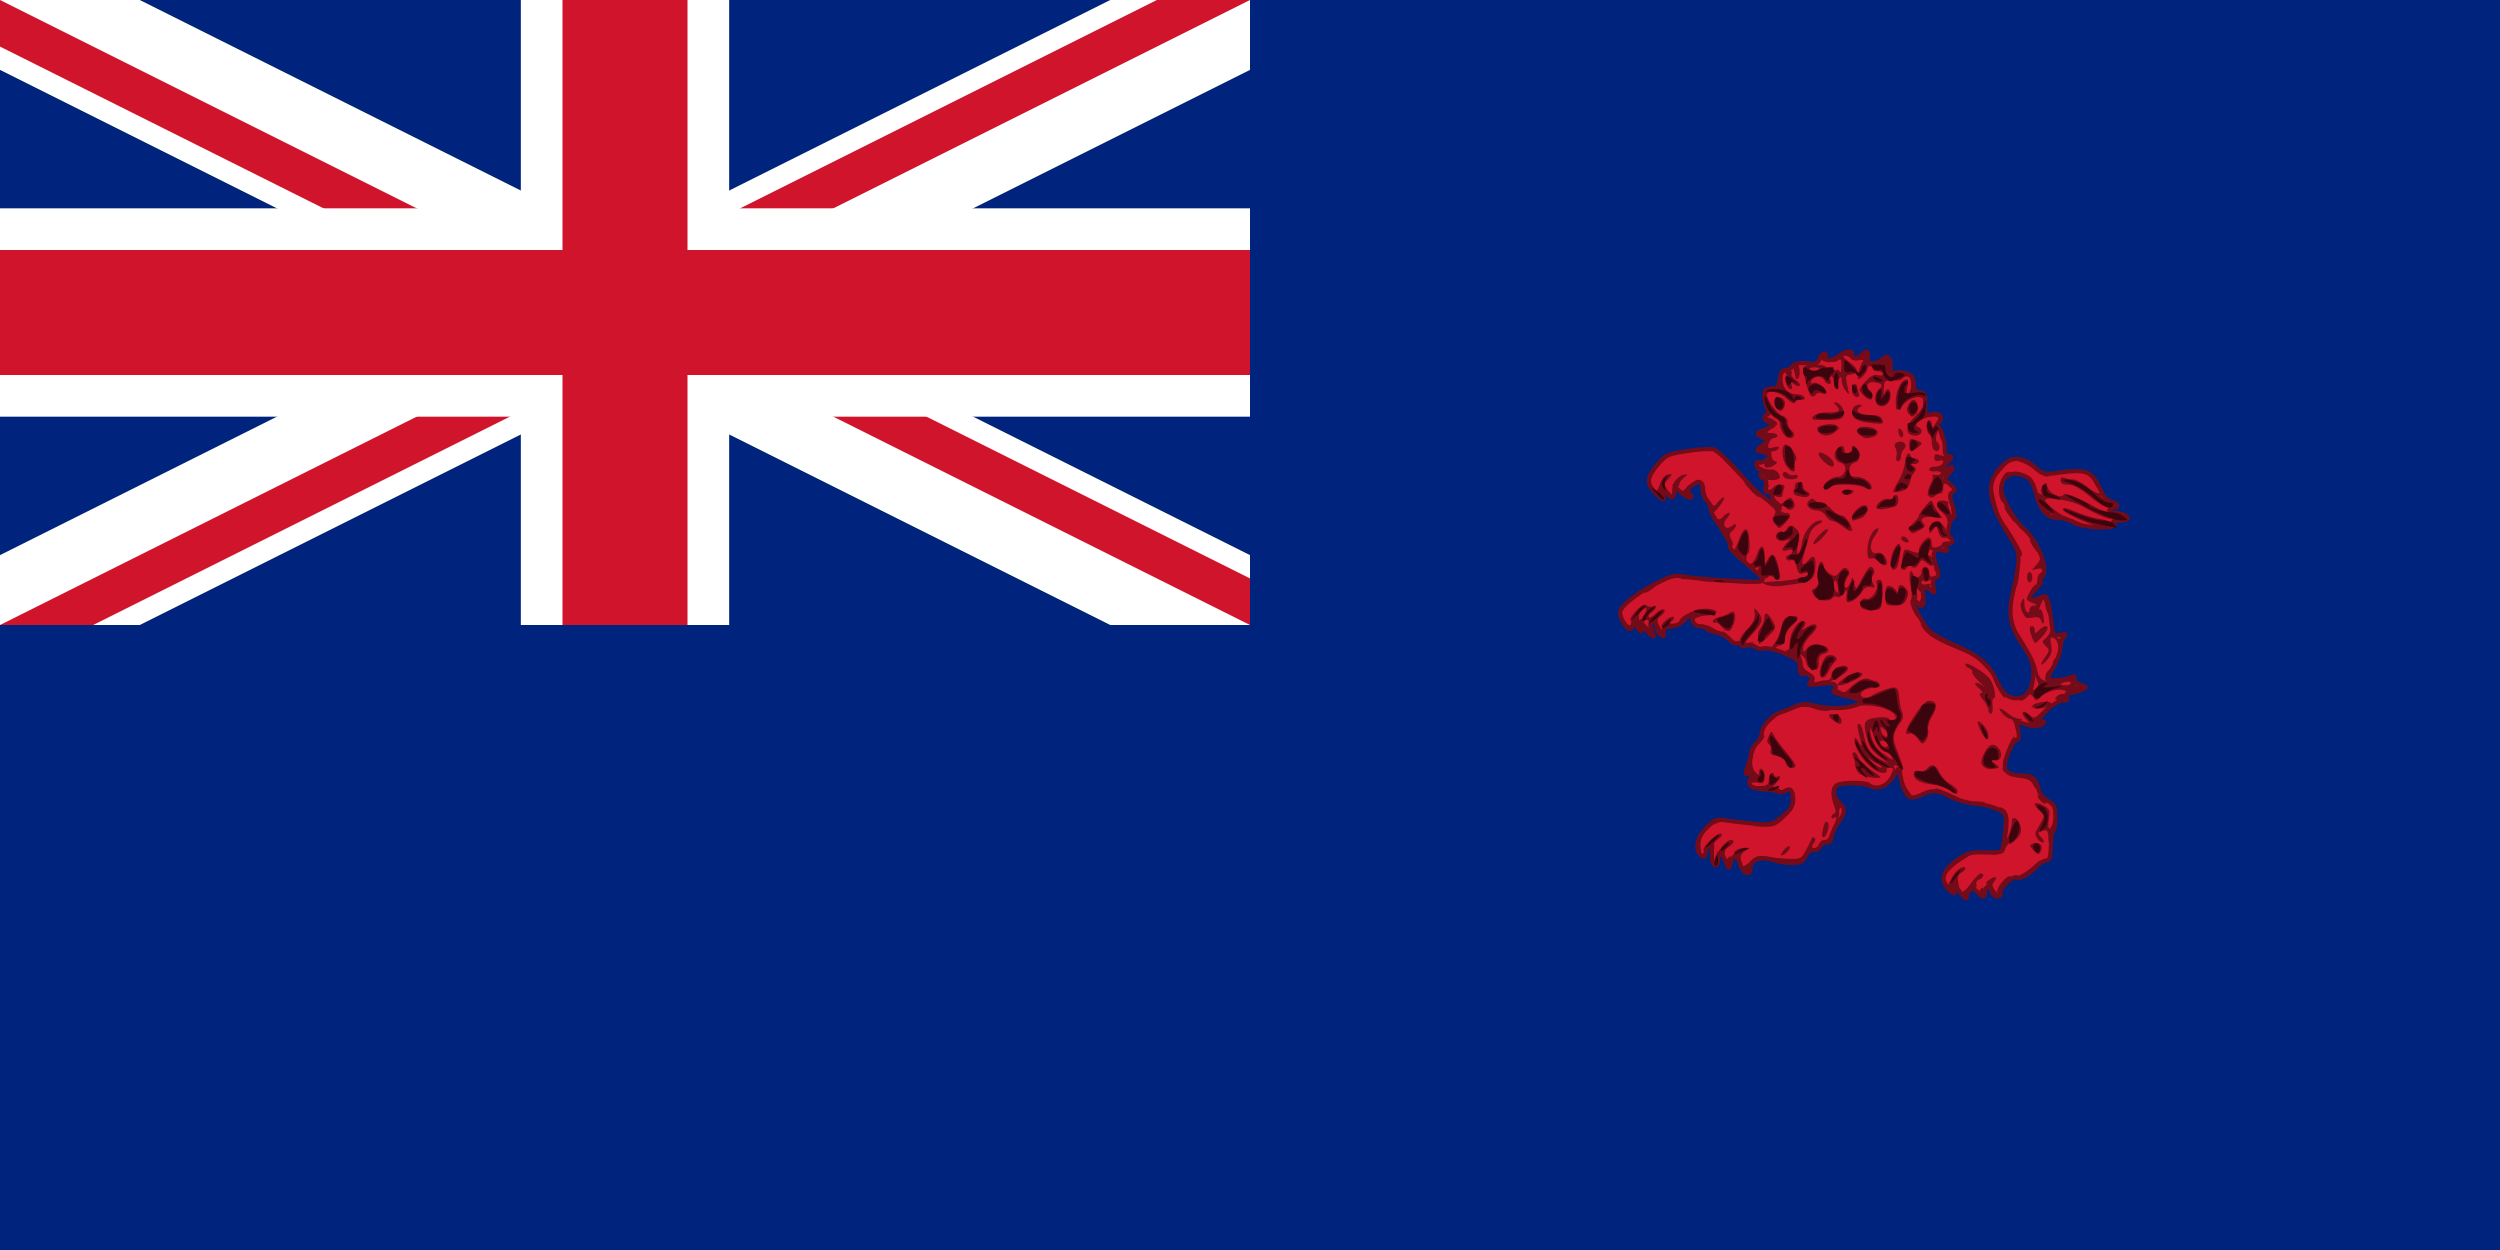
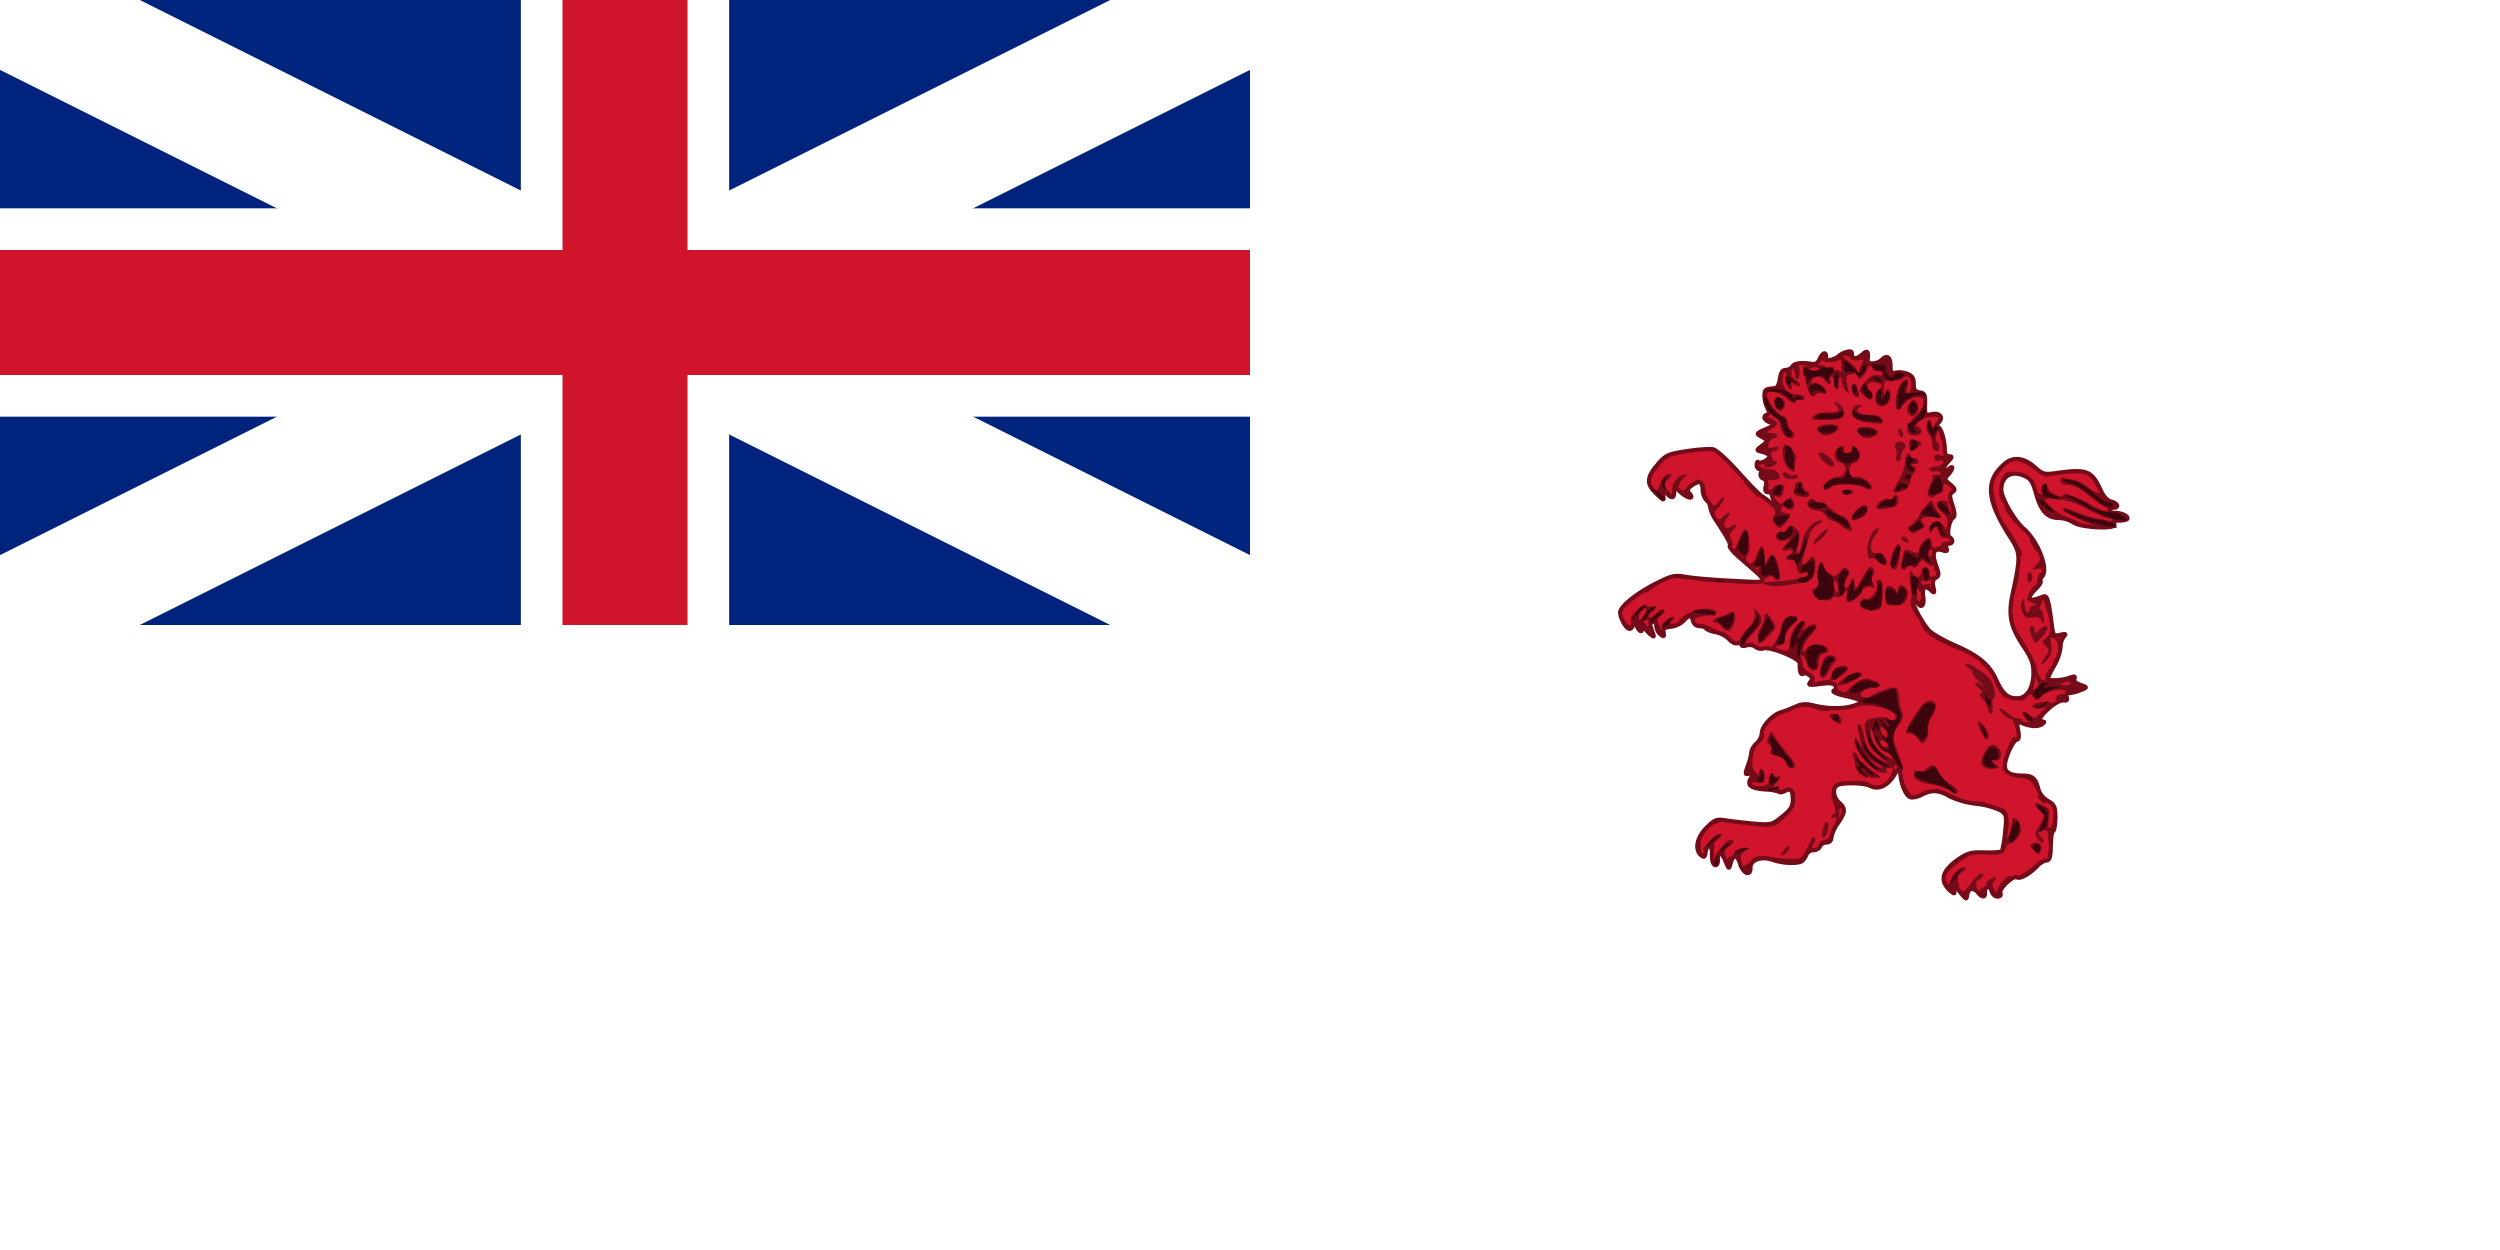
<svg xmlns="http://www.w3.org/2000/svg" baseProfile="full" viewBox="-15 -7.5 30 15" width="1200" height="600">
  <defs>
    <clipPath id="a">
      <path d="M-15-7.5h30v15h-30z" />
    </clipPath>
  </defs>
-   <path style="fill:#00247d" d="M-15-7.5h30v15h-30z" />
+   <path style="fill:#00247d" d="M-15-7.5v15h-30z" />
  <g clip-path="url(#a)" transform="matrix(.5 0 0 .5 -7.5 -3.75)">
    <circle style="fill:#00247d" r="20" />
    <path style="stroke:#fff;stroke-width:3" d="m-20-10 40 20m-40 0 40-20" />
-     <path style="stroke:#cf142b;stroke-width:2" d="m-20-10 40 20m-40 0 40-20" />
    <path style="fill:#fff;stroke:none" d="m0 0 20 10h-3L-3 0m3 0 20-10h3L3 0M0 0l-20 10h-3L-3 0m3 0-20-10h3L3 0" />
    <path style="stroke:#fff;stroke-width:5" d="M-20 0h40M0-10v20" />
    <path style="stroke:#cf142b;stroke-width:3" d="M-20 0h40M0-10v20" />
  </g>
  <path style="fill:#cf142b;fill-opacity:1;stroke:#740b18;stroke-opacity:1;stroke-width:.05;stroke-miterlimit:4;stroke-dasharray:none" d="M8.549 3.24a1.053 1.053 0 0 1-.087-.12c-.033-.055-.035-.052-.018.028.017.081.014.086-.03.05-.146-.121-.116-.248.092-.39.106-.073.151-.084.314-.079.105.004.197-.004.205-.018a1.45 1.45 0 0 0 .036-.23c.02-.198.018-.209-.057-.258a.929.929 0 0 0-.293-.078 1.01 1.01 0 0 1-.318-.09c-.123-.075-.214-.08-.335-.017-.049.025-.11.038-.134.029-.053-.02-.107-.143-.12-.276-.01-.093-.01-.093-.08.02-.076.122-.189.17-.283.12-.065-.035-.307-.043-.385-.013-.068.026-.061.146.013.213.08.073.078.113-.016.25a.443.443 0 0 0-.077.172c0 .035-.022.057-.058.057-.032 0-.067.02-.077.046-.01.026-.046.047-.081.047s-.073.024-.084.054a.186.186 0 0 1-.053.077c-.05.034-.233.027-.347-.014-.139-.05-.274-.003-.27.094.003.107-.09.07-.126-.05-.033-.114-.082-.116-.112-.004-.02.073-.022.073-.062-.026-.05-.12-.09-.13-.09-.02 0 .05-.014.074-.038.066-.023-.008-.037-.061-.035-.128.004-.123-.058-.142-.076-.022-.008.056-.018.062-.054.033-.08-.068-.052-.212.065-.33.096-.096.12-.106.224-.09.063.011.215.028.336.04.217.018.224.016.348-.083.1-.08.127-.123.127-.2 0-.12-.023-.146-.093-.108-.03.016-.062.02-.071.01a.534.534 0 0 0-.165-.028c-.18-.015-.226-.052-.17-.142.037-.059.035-.064-.019-.05-.056.015-.057.01-.02-.096a.745.745 0 0 0 .042-.16c0-.028.029-.075.063-.106a.198.198 0 0 0 .062-.124c0-.079.13-.22.227-.248.037-.01.113-.04.17-.066.082-.037.132-.04.232-.015.166.04.35.041.476.001.133-.042.108-.07-.104-.117-.11-.025-.16-.049-.136-.064a.045.045 0 0 0 .016-.062c-.017-.026-.07-.032-.18-.017-.132.017-.15.014-.119-.024.029-.034.027-.052-.009-.081-.025-.02-.06-.029-.077-.018-.03.018-.044-.026-.042-.126.001-.061-.362-.207-.441-.177-.025.01-.065 0-.09-.02a.128.128 0 0 0-.107-.017c-.036.012-.063.007-.063-.011S5.875.209 5.85.219c-.024.009-.069-.012-.1-.048a.315.315 0 0 0-.156-.083c-.056-.01-.11-.031-.119-.046-.009-.015-.045-.028-.08-.028a.082.082 0 0 1-.079-.062c-.02-.077-.046-.077-.115-.001a.27.27 0 0 1-.152.07c-.077.007-.095.021-.086.069.009.052.003.054-.04.02a.15.15 0 0 1-.048-.102c0-.036-.016-.055-.039-.047-.04.015-.041.032-.004.13.021.057.019.058-.032.017A.355.355 0 0 1 4.716 0c-.027-.06-.027-.059-.015.006.019.098-.031.087-.068-.015-.029-.077-.032-.079-.034-.015-.001.038-.02.07-.044.07-.041 0-.113-.125-.113-.197 0-.07.196-.228.42-.342.207-.104.23-.109.387-.082.092.015.345.036.562.046.445.021.438.046.071-.273-.077-.067-.133-.132-.125-.145.015-.023-.02-.089-.164-.308a.426.426 0 0 1-.07-.156.136.136 0 0 0-.046-.089c-.025-.021-.046-.079-.046-.127 0-.098-.044-.112-.136-.043-.048.037-.052.053-.02.092.064.076-.027.06-.112-.02-.072-.067-.072-.067-.072 0 0 .086-.04.085-.106-.002-.051-.07-.051-.07-.032.023.02.092.02.092-.076.002-.122-.117-.12-.194.012-.348.1-.117.123-.128.355-.164.136-.021.279-.03.318-.02.039.01.174.133.299.274.125.14.25.268.278.283a.942.942 0 0 1 .134.106c.047.044.085.064.085.046 0-.018-.02-.05-.046-.071-.026-.021-.047-.058-.047-.081 0-.024-.02-.043-.046-.043-.034 0-.042-.02-.03-.073.013-.05.004-.079-.029-.091a.05.05 0 0 1-.03-.066c.01-.026.003-.048-.016-.048s-.034-.023-.034-.051c0-.029.009-.043.02-.032.025.025.135-.033.135-.072 0-.016-.037-.038-.082-.05-.081-.02-.081-.02-.008-.075.078-.059.077-.063-.017-.114-.055-.03-.05-.037.062-.085.115-.049.118-.054.052-.08-.074-.028-.092-.077-.034-.096.027-.01.027-.029 0-.078a.366.366 0 0 1-.035-.146c0-.075.012-.084.123-.091.029-.002.053-.045.062-.111.011-.078.031-.109.071-.109.03 0 .067-.019.08-.042.026-.04.112-.051.235-.03.04.007.072-.013.092-.059.036-.08.078-.092.078-.021 0 .036.018.043.07.027a.21.21 0 0 0 .085-.045.21.21 0 0 1 .085-.044c.052-.016.07-.01.07.027 0 .063.057.062.128-.003.058-.052.073-.033.06.074-.008.055.115.049.172-.008.062-.062.103-.03.103.082 0 .077.01.09.058.075a.255.255 0 0 1 .139.012c.062.024.081.052.081.122 0 .072.015.094.07.102.06.008.069.027.066.144-.003.13 0 .133.082.117.095-.019.142.04.081.101-.025.026-.026.043-.002.058.038.025.078.171.076.277 0 .045.017.07.05.07.043 0 .04.01-.016.071-.07.075-.058.14.015.08.059-.05.052.002-.009.07-.047.052-.046.06.023.117.061.051.066.067.03.091-.038.025-.039.048-.002.158.029.088.032.135.01.149-.05.03-.082.212-.043.236.048.03.04.078-.013.078-.029 0-.038.018-.026.05.015.04.006.046-.051.028-.1-.032-.127.032-.074.18.039.11.038.128-.004.152-.033.018-.041.051-.027.11.016.068.012.076-.022.044-.078-.073-.118-.045-.1.07.017.103-.023.15-.068.077-.01-.017-.032-.03-.048-.03-.043 0 .108.284.193.367.04.038.173.114.297.168.293.129.415.23.499.412.081.176.138.226.254.226.117 0 .196-.125.195-.307 0-.111-.025-.177-.118-.316-.158-.235-.187-.374-.13-.636.096-.45.095-.48-.032-.678-.287-.448-.302-.676-.06-.881.098-.083.226-.068.35.04.105.093.118.096.282.073.348-.048.41-.024.513.204.035.078.083.13.128.141.08.02.099.074.026.074-.025 0-.046.014-.046.03 0 .018.026.031.059.031.08 0 .157.032.157.066 0 .015-.043.027-.096.027-.075 0-.09.009-.064.04.055.066-.392.05-.488-.017a.355.355 0 0 0-.174-.054c-.139 0-.216-.08-.274-.288-.042-.151-.066-.186-.148-.22-.152-.065-.27.009-.27.167 0 .1.156.372.268.469.168.144.3.479.225.57-.021.025-.031.053-.022.062.01.01-.017.05-.057.09-.127.127-.09.167.084.094.053-.021.067.023.109.346.016.124.022.13.099.112.067-.016.075-.012.043.022a.216.216 0 0 0-.038.126.605.605 0 0 1-.078.224 1.058 1.058 0 0 0-.077.156c0 .028.175.02.26-.012.06-.024.074-.021.061.012-.01.026.017.053.071.072.087.03.087.03 0 .065a.487.487 0 0 1-.135.035c-.03 0-.04.017-.029.048.013.034.003.045-.038.039-.03-.006-.107.035-.17.09-.115.101-.143.162-.074.164.021 0 .013.015-.018.034-.056.032-.137.026-.247-.02-.05-.021-.054-.012-.035.089.013.07.01.112-.011.112-.038 0-.117.15-.144.276-.024.108.042.157.21.157.117 0 .157.034.188.164.012.05.059.109.112.139.08.046.091.07.092.194 0 .077-.01.152-.023.165-.024.024-.027.04-.034.241-.004.082-.019.116-.053.116-.026 0-.078.033-.116.073-.083.09-.199.152-.236.13-.044-.028-.217.134-.198.185.011.028-.002.045-.035.045-.03 0-.06-.028-.07-.063-.018-.073-.087-.063-.08.012.005.064-.032.065-.082.005-.055-.067-.118-.058-.13.019-.01.063-.01.063-.06.007z" />
  <path style="fill:#740b18;fill-opacity:1;stroke:none;stroke-opacity:1" d="M8.553 3.24c-.025-.032-.033-.048-.019-.036.015.012.066-.033.115-.1.05-.068.103-.123.12-.123.049 0 .035.053-.02.074-.026.01-.041.038-.032.061.01.026-.004.041-.034.039-.028-.003-.057.027-.067.07-.018.07-.02.07-.063.015zm.204-.006c-.008-.013-.004-.042.01-.064.017-.03.028-.022.04.025.017.062-.019.09-.05.04zm.166-.004c0-.016-.023-.052-.052-.08-.05-.05-.05-.056.005-.095.068-.05.102-.032.052.028-.026.032-.023.057.013.101.027.033.04.042.028.02-.02-.04.1-.19.152-.192.015 0-.01.034-.054.075-.05.046-.074.095-.063.124.012.031.001.048-.031.048-.028 0-.05-.013-.05-.029zm-.557-.08c-.021-.026-.03-.056-.019-.067.01-.01.02 0 .021.024 0 .024.02 0 .044-.054a.313.313 0 0 1 .107-.133c.077-.04.09.012.013.055-.036.02-.045.054-.033.117.016.085.014.086-.03.027-.047-.06-.048-.06-.032.009.02.08-.014.09-.07.022zm-.028-.17c.03-.071.26-.246.324-.246.014 0-.036.039-.112.087a.839.839 0 0 0-.191.162c-.053.075-.053.075-.02-.003zm.925.01a.751.751 0 0 0 .153-.113c.059-.054.087-.07.062-.036-.07.096-.164.169-.215.167-.041-.001-.041-.003 0-.018zm-3.34-.063c-.023-.03-.031-.045-.018-.034.013.01.059-.015.101-.058.066-.065.095-.074.192-.056.062.012.182.024.264.026.143.006.154 0 .209-.101a1.77 1.77 0 0 0 .069-.14c.006-.017.022-.021.036-.009.013.013.007.043-.013.067-.03.036-.026.048.018.06.047.011.045.014-.01.017-.036.002-.089.038-.116.081-.058.088-.204.104-.38.04-.137-.05-.273-.003-.27.093.003.082-.026.087-.082.014zm-.345-.115c.016-.083.14-.233.192-.233.051 0 .037.044-.027.084-.04.025-.054.058-.042.103.013.05.023.056.043.024.018-.029.026-.02.027.032 0 .062-.007.068-.046.035-.026-.02-.047-.057-.047-.08 0-.024-.014-.043-.03-.043-.018 0-.031.034-.031.077 0 .042-.012.077-.027.077s-.02-.034-.012-.076zm.286.001a.069.069 0 0 0-.039-.059c-.053-.022.033-.081.116-.08.061 0 .061 0-.001.038-.036.02-.059.06-.052.091.006.03.003.054-.007.054s-.017-.02-.017-.044zm-.326-.072c.016-.106-.006-.124-.076-.061-.037.032-.037.029 0-.024.064-.09.164-.167.195-.149.014.01-.003.037-.039.062-.035.025-.058.056-.05.069.008.013.002.064-.015.114-.03.09-.03.09-.015-.01zm-.148.003c-.011-.011-.02-.061-.02-.111 0-.125.177-.302.297-.298.084.003.083.005-.02.029-.15.035-.256.166-.24.297.013.113.013.113-.017.083zm1.015-.041c.03-.035.062-.056.07-.048.021.021-.056.11-.095.11-.017 0-.006-.028.025-.062zm2.549.036c.069-.021.08-.046.103-.234.022-.18.017-.218-.03-.27-.048-.053-.048-.058-.003-.04.07.026.093.114.072.27-.016.12-.015.123.016.037a.546.546 0 0 0 .032-.145c0-.08.08-.033.102.058.015.058.002.1-.048.153-.038.04-.076.066-.084.058-.009-.009-.03.016-.05.054a.145.145 0 0 1-.11.075c-.077.007-.077.007 0-.016zm.45-.034c-.053-.059-.053-.064-.004-.083.071-.027.125.03.088.094-.025.046-.033.045-.084-.011zm-2.564-.1c.009-.014.035-.026.059-.026.023 0 .048-.024.056-.054.011-.043.015-.04.018.012.002.047-.019.07-.073.08-.042.008-.07.003-.06-.011zm2.74-.043c0-.097-.016-.113-.082-.088-.049.019-.049.024 0 .078.03.032.038.058.02.058-.05 0-.11-.088-.087-.13a4.06 4.06 0 0 1 .064-.116c.039-.069.037-.082-.017-.133-.091-.084-.073-.123.032-.069.087.045.092.056.074.179-.022.141.033.133.058-.01.012-.064.015-.06.019.024.002.055-.012.1-.03.1-.021 0-.027.03-.016.076.01.041.007.083-.008.092-.015.01-.027-.018-.027-.061zm-2.708-.099c.024-.1.036-.117.062-.091.028.028-.015.176-.052.176-.018 0-.022-.035-.01-.085zm.133-.06c.041-.084.042-.111.002-.087-.017.01-.03.006-.03-.01 0-.017.014-.036.032-.042.023-.007.023-.036 0-.097-.05-.131-.04-.231.027-.267.072-.038.34-.041.399-.005.024.016-.024.02-.115.012-.226-.022-.313.007-.313.104a.22.22 0 0 0 .07.14c.038.034.052.053.03.042-.026-.013-.038.009-.038.07a.276.276 0 0 1-.048.148c-.047.058-.047.058-.016-.008zm-.852-.001c.189-.015.36-.161.36-.308 0-.117-.023-.139-.105-.1-.063.031-.063.03-.006-.015.079-.064.142-.012.142.117 0 .072-.031.127-.12.213-.108.104-.134.115-.27.11-.151-.006-.151-.006-.001-.017zm2.515-.277a.44.44 0 0 1 .14 0c.037.007.006.013-.07.013-.077 0-.108-.006-.07-.013zm.81-.026c-.056-.068-.024-.076.04-.01.03.032.042.057.027.057-.015 0-.045-.02-.066-.047zm-1.127-.063c-.085-.04-.138-.074-.119-.075.02 0 .11.035.201.077.091.042.145.076.12.075a.911.911 0 0 1-.202-.077zm-.479-.044c-.036-.051-.06-.117-.052-.147.013-.049.015-.048.018.003a.381.381 0 0 0 .067.147c.036.05.057.09.049.09a.355.355 0 0 1-.082-.093zm.517-.013a.568.568 0 0 0-.201-.064c-.16-.024-.223-.06-.223-.131 0-.031.02-.041.06-.03.034.008.078-.004.097-.028.056-.067.11-.051.149.042.02.047.077.109.127.138.051.028.092.067.092.085 0 .043-.034.039-.101-.012zM6.126 1.96c-.092-.024-.092-.024.002-.027.072-.003.095-.019.098-.07.006-.079.043-.118.062-.065.007.021.026.031.042.021.047-.028.032.024-.024.086-.05.055-.05.057.008.038.049-.016.051-.014.013.014-.051.037-.067.037-.2.003zm3.276-.038c-.023-.052-.065-.075-.163-.088a.37.37 0 0 1-.186-.074c-.05-.054-.05-.054.024-.005.042.028.12.05.173.05.098 0 .214.092.194.154-.006.018-.025.001-.042-.037zm-3.412-.01c-.002-.018.013-.048.032-.067.055-.055.001-.112-.06-.064-.045.034-.047.033-.017-.006A.522.522 0 0 0 6 1.607c.02-.106.172-.347.172-.271 0 .016-.027.053-.06.082-.084.076-.114.28-.051.344.045.045.049.045.049-.001 0-.028.014-.042.03-.032.018.01.032.055.032.098 0 .068-.012.077-.076.065-.042-.008-.083 0-.09.02-.01.021-.016.022-.017.001zm1.623-.006a.408.408 0 0 0 .105-.176c0-.01-.022-.017-.048-.017-.027 0-.04.014-.03.03.011.018-.008.032-.042.032-.125 0-.345-.252-.343-.393.001-.044.01-.04.048.022.036.059.043.063.031.015-.05-.203-.053-.232-.025-.232.017 0 .04.05.052.111.034.183.078.25.213.32.07.036.103.048.071.026-.165-.114-.206-.16-.235-.265-.058-.21-.046-.243.097-.266.076-.012.141-.007.16.012.046.045.082.04.082-.014 0-.099-.32-.184-.48-.128-.044.015-.042.01.009-.016.038-.02.069-.045.069-.056 0-.01-.084-.039-.188-.061C7.04.824 6.986.8 7.011.784c.022-.013.058-.01.08.008.027.023.053.017.09-.02.1-.1.196-.147.25-.123.03.014.068.025.083.027.016.001.035.02.042.041.008.025-.02.039-.079.039-.11 0-.196.08-.118.111.028.01.068.005.09-.013a.785.785 0 0 1 .17-.077c.148-.051.161-.042.175.127.004.046.018.11.032.142a.112.112 0 0 1-.01.108c-.105.144-.112.191-.056.339.088.23.097.274.049.229-.05-.046-.103-.052-.076-.01.025.042-.07.218-.116.218-.027 0-.028-.008-.004-.023zm-.065-.23a1.369 1.369 0 0 1-.11-.068c-.026-.019-.015-.003.025.035.04.039.09.07.11.069.02 0 .009-.016-.025-.035zm.15-.102c-.01-.026-.035-.047-.056-.047-.058 0-.132-.095-.166-.216-.017-.06-.032-.086-.033-.059a.372.372 0 0 0 .16.297c.122.082.117.081.095.025zm-.042-.136c0-.015-.02-.036-.046-.045-.047-.018-.064.014-.026.052.03.03.072.025.072-.007zm0-.123c0-.015-.02-.045-.046-.066-.05-.041-.057-.031-.028.044.02.052.074.068.074.022zm-.35.464a.186.186 0 0 1-.044-.097c0-.026-.01-.07-.023-.1-.013-.032-.009-.055.01-.055.018 0 .041.029.052.063.011.035.075.1.141.144a.872.872 0 0 1 .121.088c0 .035-.221-.002-.256-.043zm1.489-.087c-.028-.034-.025-.068.014-.15.055-.114.114-.135.175-.062.055.066.026.158-.047.145-.06-.01-.06-.009.002.038.066.052.065.054-.039.065-.038.004-.085-.012-.105-.036zm-2.366-.04c-.009-.035-.053-.068-.107-.08-.067-.014-.087-.033-.073-.068.01-.027.002-.06-.02-.072-.027-.017-.028-.043-.005-.095.032-.07.032-.07.066-.007.02.036.084.124.144.196.06.072.11.143.11.159 0 .055-.1.027-.115-.032zm2.615-.04c.055-.17.103-.27.129-.27.015 0 0 .05-.034.11a.487.487 0 0 0-.061.152c0 .024-.013.051-.029.06-.016.011-.018-.011-.005-.051zm-1.031-.249c-.032-.042-.077-.07-.1-.061-.07.027-.045-.055.07-.227.07-.107.13-.166.17-.166.09 0 .102.072.031.188-.034.057-.055.132-.047.166a.164.164 0 0 1-.025.12c-.04.054-.044.053-.1-.02zm.752-.1c-.028-.058-.04-.106-.028-.106.04 0 .124.111.124.164 0 .083-.042.058-.096-.057zm.416-.045c-.01-.05-.035-.092-.056-.092-.02 0-.063-.028-.094-.062-.03-.034-.045-.062-.033-.062.013 0 .059.028.102.062a.287.287 0 0 0 .129.062c.04 0 .041.006.008.027-.027.017-.035.051-.022.092.012.037.013.066.003.066-.01 0-.027-.042-.037-.093zm-2.94-.078c.047-.049.09-.082.097-.074.006.007-.031.047-.084.088-.097.075-.097.075-.013-.014zm3.065.043c-.014-.024-.008-.028.022-.01.024.014.017-.005-.016-.042-.073-.083-.04-.128.04-.055.055.05.063.049.147-.034.049-.047.075-.076.06-.063-.042.032-.172.03-.172-.004 0-.038.191-.072.224-.04.016.017-.008.056-.056.093-.048.038-.076.084-.066.11.028.072-.14.114-.183.045zM7 1.145c-.074-.056-.067-.086.016-.075.038.006.073.035.08.064.011.064-.021.068-.096.011zm1.862-.122a.296.296 0 0 0-.064-.124C8.753.843 8.746.817 8.774.817c.024-.001.01-.027-.032-.062-.079-.066-.027-.086.057-.022.028.02.008 0-.044-.049-.052-.047-.091-.1-.087-.116C8.673.55 8.655.53 8.63.52 8.604.51 8.583.489 8.583.472c0-.046.25.106.3.182.05.074.076.225.04.225-.013 0-.018.042-.012.093.006.051-.003.093-.02.093-.016 0-.03-.02-.03-.042zM6.761 1a.309.309 0 0 0-.155-.014c-.068.016-.07.013-.02-.017.042-.025.09-.024.191.004.075.02.157.029.184.019.029-.011.041-.006.03.011-.023.039-.13.037-.23-.003zM9.258.89a.36.36 0 0 0 .104-.114c.034-.054.053-.071.043-.039-.017.05-.013.053.028.02.029-.025.037-.054.02-.075a.474.474 0 0 1-.045-.155.911.911 0 0 0-.128-.285 1.07 1.07 0 0 1-.11-.189c0-.063.25.361.268.455.03.156.066.18.243.157a.798.798 0 0 0 .187-.04c.02-.012.032.007.03.047-.001.055.014.067.076.062.07-.005.067-.001-.025.045-.08.04-.114.044-.16.016-.068-.043-.222-.007-.3.07-.048.048-.055.048-.088.002C9.368.823 9.36.822 9.325.864c-.021.025-.054.045-.073.044-.02-.001-.017-.01.006-.019zM9.85.696c0-.015-.028-.02-.062-.012-.034.009-.061.022-.061.028 0 .007.027.012.061.012S9.85.712 9.85.697zm-.175.167a.118.118 0 0 1 .072-.036.06.06 0 0 1 .053.036C9.808.886 9.78.9 9.727.9 9.663.9 9.65.89 9.675.864zm-.69-.085A.478.478 0 0 1 8.923.65c0-.035.004-.03.086.114.081.142.06.155-.024.015zM6.723.686c.03-.036.028-.053-.008-.083-.025-.02-.06-.029-.077-.018-.02.012-.033-.016-.033-.072 0-.064-.018-.099-.059-.112a.251.251 0 0 1-.1-.07C6.423.304 6.42.29 6.438.302c.022.012.035-.02.038-.088.004-.115.089-.258.153-.26.02 0 .038.01.038.024S6.65.02 6.63.043c-.022.023 0 .016.048-.014.13-.082.167-.016.052.093-.05.05-.092.118-.092.153.001.06.003.061.044.007.03-.038.074-.053.143-.046.117.012.158.083.063.108-.048.013-.065.042-.065.109 0 .076-.011.09-.067.081-.037-.006-.07-.036-.075-.068a.18.18 0 0 0-.046-.093C6.605.347 6.6.352 6.616.395a.36.36 0 0 1 .02.095c0 .022.036.058.079.081.047.025.071.06.061.086-.012.03-.002.038.032.025a.363.363 0 0 1 .109-.019c.039 0 .06-.021.06-.062 0-.071.145-.144.192-.097.049.048-.165.18-.33.205-.132.019-.148.015-.116-.023zm.392-.037c.087-.072.233-.106.231-.055 0 .032-.206.131-.27.13-.04 0-.03-.02.04-.075zm2.429-.02a.126.126 0 0 1 .043-.09c.026-.02.047-.056.047-.079 0-.022.014-.049.03-.06.039-.023.005.076-.046.14a.397.397 0 0 0-.055.092c-.014.039-.017.038-.02-.004zM6.846.615c-.031-.032.024-.21.076-.243.06-.038.157.027.1.067a.395.395 0 0 0-.074.107c-.043.084-.07.101-.102.069zM8.784.469C8.669.351 8.667.347 8.761.412a.509.509 0 0 1 .132.13c.044.08.034.074-.109-.073zM9.538.39c.058-.081.058-.091.01-.139-.047-.047-.047-.054 0-.09a.214.214 0 0 0 .064-.116c.013-.077.013-.077.018.005.003.074.097.157.097.087 0-.017.015-.03.034-.03.024 0 .025.012.003.039a.331.331 0 0 0-.046.13C9.705.37 9.705.37 9.7.273 9.698.215 9.675.168 9.646.156 9.604.14 9.599.154 9.614.238c.013.073.002.12-.04.17-.083.1-.11.086-.036-.018zM8.417.262c-.224-.096-.314-.16-.365-.263-.016-.034.005-.019.049.035a.81.81 0 0 0 .288.183c.18.074.301.14.254.136-.007 0-.11-.041-.226-.091zM6.275.303C6.25.293 6.253.271 6.29.228a.565.565 0 0 0 .083-.19c.027-.111.045-.133.116-.142.106-.012.108.024.008.118-.042.04-.077.104-.077.143a.09.09 0 0 1-.066.09c-.052.017-.057.027-.023.048.045.029.007.034-.056.008zM5.881.21c-.013-.034.015-.087.082-.156.073-.075.1-.129.093-.188-.008-.08-.007-.081.039-.024.069.088.06.127-.063.262-.1.11-.103.12-.038.108.065-.013.066-.011.009.016-.088.041-.1.04-.122-.018zm-.15-.058C5.683.11 5.656.076 5.67.076s.06.035.1.077c.092.099.072.098-.04 0zm.378.075c-.022-.108-.018-.14.02-.194a.253.253 0 0 0 .044-.118c0-.08.04-.067.096.033.049.086.048.09-.054.19a.44.44 0 0 1-.106.09zM9.387.153c-.04-.102-.04-.139 0-.139.017 0 .03.022.03.049 0 .044.005.044.05 0 .052-.053.105-.064.105-.022a.336.336 0 0 1-.077.11c-.078.083-.078.083-.108.002zM4.91.1a.155.155 0 0 1-.036-.095c0-.04-.015-.053-.047-.041-.025.01-.046.004-.046-.012s-.024-.02-.054-.008c-.05.02-.05.016 0-.063.058-.087.028-.117-.038-.037-.029.034-.03.07-.004.142.03.084.028.092-.012.059-.026-.021-.046-.058-.046-.083 0-.024-.014-.036-.031-.025-.063.038-.029-.04.051-.12.053-.053.093-.072.112-.053.016.016.049.022.072.013.06-.023.053.022-.011.069-.03.022-.045.049-.034.06.012.011.05-.009.086-.045.036-.036.08-.057.096-.047.018.011.003.042-.032.071-.058.048-.06.058-.015.142.051.098.047.13-.01.073zm-.16-.055c-.018-.034-.028-.062-.021-.062.006 0 .037.028.068.062.03.034.04.062.02.062-.018 0-.049-.028-.067-.062zm.742 0c0-.017-.038-.033-.085-.035-.063-.003-.069-.007-.022-.017a.292.292 0 0 1 .155.035c.082.043.084.048.021.048-.038 0-.07-.014-.07-.03zm.164-.03c-.028-.032-.063-.052-.077-.044-.014.009-.025.001-.025-.016 0-.018.038-.041.085-.053a.398.398 0 0 0 .123-.05c.055-.044.08.04.04.141-.036.098-.076.105-.146.023zM4.51.009c-.02-.02-.036-.052-.036-.07 0-.017.015-.007.033.023.017.03.045.046.06.037.017-.01.03-.004.03.014 0 .044-.041.042-.087-.004zm.427.006c0-.04.124-.133.146-.111.012.012.001.035-.024.05-.036.023-.03.03.024.03.039 0 .07-.012.07-.028 0-.063.215-.16.331-.151.155.012.15.068-.006.081-.068.006-.134.027-.146.047-.018.027-.024.026-.024-.003 0-.056-.052-.047-.115.02-.054.055-.256.107-.256.065zm4.556-.071c-.014-.035-.044-.045-.103-.033-.069.014-.09.002-.121-.065-.025-.056-.028-.1-.007-.134.025-.043.03-.038.031.031 0 .046.015.092.032.102.017.01.03-.002.03-.029 0-.026.025-.049.055-.05.041-.001.038-.008-.016-.03-.038-.015-.07-.035-.07-.043 0-.04.076-.172.098-.172.015 0 .026-.027.026-.06s.014-.069.031-.08c.058-.035.032-.07-.038-.053-.067.018-.067.016-.016-.036.03-.03.055-.07.056-.09.001-.02.016-.002.033.04a.159.159 0 0 1-.007.147c-.021.038-.03.078-.02.087.009.01-.017.05-.057.092-.128.127-.09.166.088.092.043-.018.054-.006.054.056 0 .043.01.103.02.134.012.032.01.047-.003.035a.299.299 0 0 1-.044-.114c-.02-.094-.02-.094-.055-.017-.02.042-.025.069-.011.06.013-.008.031.024.04.07.019.097.002.134-.026.06zM7.955-.178c-.026-.056-.037-.113-.023-.127.013-.013.011-.087-.005-.164-.027-.126-.004-.236.03-.143.022.063.1.045.1-.023 0-.034.021-.062.047-.062s.047.028.047.064c0 .052.013.06.069.046.056-.015.053-.01-.016.03-.047.027-.1.04-.116.03-.017-.01-.03-.002-.03.018 0 .02.026.03.062.02.034-.01.054-.004.044.012-.01.015-.002.028.016.028.018 0 .032.014.032.03 0 .02-.026.016-.066-.007-.053-.032-.068-.031-.08.003-.013.036-.02.036-.045 0C8-.453 7.995-.44 8.004-.38c.009.053-.001.087-.028.093-.034.007-.033.025.005.098.026.05.042.095.035.102-.006.006-.034-.034-.06-.09zm-.605-.02c-.056-.038-.018-.14.044-.116.056.021.153-.115.127-.181-.01-.03 0-.047.03-.047.037 0 .045.035.037.178-.009.172-.012.178-.102.185a.266.266 0 0 1-.136-.02zM4.52-.26a.502.502 0 0 1 .123-.104c.065-.034.056-.024-.092.1-.09.074-.09.074-.032.004zm3.105-.095c0-.092.012-.12.049-.114a.126.126 0 0 1 .077.052c.023.036.028.034.028-.01 0-.067.042-.07.094-.007.03.036.031.065.005.124-.028.06-.058.076-.144.076-.106 0-.109-.003-.109-.12zm.402.098c0-.013.014-.044.03-.07.025-.037.03-.033.031.023 0 .039-.013.07-.03.07s-.03-.01-.03-.023zM7.158-.29a.47.47 0 0 1 .003-.082c.005-.06.005-.06-.039-.003-.024.032-.059.05-.077.038-.019-.011-.042-.007-.053.01-.034.056-.184.036-.225-.03-.033-.053-.032-.066.008-.081.026-.01.045-.048.043-.084-.011-.132.004-.236.035-.236.017 0 .03.02.03.044 0 .025.032.067.07.094.065.046.073.045.125-.019.043-.052.064-.06.092-.03.028.027.028.05-.001.096-.045.072-.05.124-.011.124.015 0 .037-.032.05-.07.021-.067.023-.067.042.016.02.086.02.086.094-.054.04-.077.085-.14.098-.14.045 0 .067.067.034.1-.024.024-.024.051 0 .095.028.053.024.06-.028.046-.044-.012-.076.008-.112.069-.046.077-.17.145-.178.097zm-.104-.159c-.006-.083-.047-.119-.047-.042 0 .051.024.103.046.103a.185.185 0 0 0 .001-.06zm-2.331.052.105-.064c.093-.054.093-.054.02.01-.04.035-.087.063-.105.063-.018 0-.027-.004-.02-.009zM9.19-.542a.762.762 0 0 1 .03-.152c.023-.027.006.17-.02.23-.019.04-.022.015-.01-.078zM6.204-.48c-.087-.03-.08-.032.139-.046.21-.014.355-.049.355-.084 0-.017-.026-.021-.059-.011-.047.015-.063 0-.08-.078-.014-.063-.035-.09-.064-.08-.023.01-.05.004-.06-.013-.01-.016.003-.038.03-.048.07-.028.058-.081-.014-.058-.076.024-.08-.007-.01-.084.05-.055.05-.057 0-.038-.077.03-.147-.007-.125-.064.01-.028.039-.042.063-.033a.048.048 0 0 0 .06-.03c.023-.057.066-.058.123 0 .034.034.038.073.016.17-.015.069-.017.125-.003.125.014 0 .035-.058.047-.129.023-.14.133-.274.221-.272.042.001.034.014-.029.048a.221.221 0 0 0-.103.13c-.01.046-.037.143-.06.215-.043.134-.023.17.047.085.06-.073.089-.055.087.054-.003.154-.041.199-.186.22l-.225.033a.436.436 0 0 1-.17-.012zm-.572-.032c-.31-.02-.31-.02-.031-.023.153-.003.334.007.402.021.146.03.098.03-.371.002zm3.693-.062c0-.034.014-.062.03-.062.018 0 .032.028.032.062s-.014.062-.031.062-.031-.028-.031-.062zm-4.15.01a.177.177 0 0 1 .093 0c.03.007.013.014-.038.015-.05 0-.075-.006-.054-.014zm.955-.026c-.028-.028-.041-.066-.03-.084.011-.018.008-.026-.007-.017-.047.028-.167-.032-.167-.083 0-.026-.012-.047-.025-.047-.014 0-.046-.018-.07-.039-.025-.021-.039-.035-.031-.03.008.005.036-.05.062-.12.067-.182.116-.185.13-.01.007.078.001.149-.012.157-.013.008-.024.042-.024.075 0 .1.086.067.124-.049.047-.141.092-.137.095.008.002.107.005.11.036.046.048-.1.096-.07.129.08.03.142.012.188-.053.134-.029-.024-.051-.025-.074-.002-.022.022-.047.016-.083-.019zM8.212-.68c0-.031-.009-.047-.02-.036-.012.011-.046-.002-.076-.029-.05-.045-.057-.044-.093.014-.028.044-.05.054-.077.032-.025-.02-.044-.02-.057.002-.048.077-.084.028-.064-.084.027-.143.022-.139.12-.102.065.025.082.022.082-.014 0-.059.096-.17.129-.15.014.008.025.04.025.072 0 .042.017.053.062.041.034-.009.062-.028.062-.043 0-.015.031-.026.07-.024.05.003.054.008.017.017-.03.008-.049.03-.044.05.005.021.003.028-.004.016S8.3-.93 8.26-.913c-.04.015-.079.02-.087.012-.008-.008-.023.008-.034.035-.01.027-.007.042.008.032.032-.02.113.162.085.19-.01.01-.02-.006-.02-.037zm-.525-.06c0-.094.061-.234.102-.234.029 0 .007.228-.028.283-.032.053-.074.024-.074-.05zM7.55-.756c-.03-.033-.074-.053-.098-.043-.032.012-.043-.013-.043-.104 0-.118.068-.257.126-.257.017 0 0 .04-.036.09-.076.103-.059.233.029.205.032-.01.067.008.092.049.057.09 0 .138-.07.06zm1.644-.18a2.552 2.552 0 0 0-.122-.224c-.037-.06-.056-.099-.043-.087.049.043.234.35.234.387 0 .06-.01.049-.07-.076zm.212.01c-.072-.11-.062-.134.015-.036.036.046.059.09.05.098-.008.008-.037-.02-.065-.062zm-3.67-.124c-.021-.06-.05-.11-.063-.11-.013 0-.04-.03-.058-.066-.02-.036-.022-.057-.005-.046.017.01.048-.002.069-.028.02-.025.052-.046.07-.046.017 0 .006.029-.025.063-.071.079-.018.159.061.093.026-.022.048-.026.048-.009s-.02.048-.046.07c-.035.028-.038.052-.013.098.018.034.026.068.018.077-.009.008-.033-.035-.055-.096zm1.024.076c0-.045.153-.198.175-.175.01.01-.026.06-.079.113-.053.054-.096.081-.096.062zm1.081-.032c-.024-.015-.034-.037-.021-.05.012-.012.039-.007.059.013.046.047.02.073-.038.037zm.419-.114c-.019-.075-.022-.076-.066-.02-.043.054-.045.053-.037-.02.013-.117.141-.106.193.017.035.084.034.094-.015.098-.035.003-.062-.025-.075-.075zm-.343-.012c-.011-.018.009-.06.045-.093.036-.034.065-.072.065-.086 0-.014.034-.065.076-.113.07-.083.077-.084.097-.028a.473.473 0 0 0 .071.119c.047.056.045.058-.066.04-.12-.018-.18.02-.12.079.023.024.01.045-.047.074-.096.05-.095.05-.12.008zM7.1-1.19a.292.292 0 0 0-.116-.061c-.02 0-.056-.029-.077-.063a.14.14 0 0 0-.104-.061c-.094 0-.15-.074-.093-.121.03-.025.05-.027.064-.005.011.018.045.033.075.033s.087.035.127.077c.04.043.096.077.124.077.042 0 .123.114.123.172 0 .03-.049.01-.123-.048zm-.8-.02c-.034-.038-.036-.063-.01-.106.03-.046.02-.069-.059-.135-.052-.043-.082-.079-.066-.079.015 0 .067.042.116.093.049.05.114.092.145.092.073 0 .07.047-.006.124-.073.073-.066.072-.12.01zm3.635 0c-.047-.024-.085-.05-.085-.059 0-.008.041.006.091.032.05.026.117.046.147.045.042-.002.044-.007.01-.018-.126-.04-.34-.148-.34-.17 0-.037.016-.034.18.033.079.032.199.067.265.076.067.01.14.035.161.057.059.06-.317.064-.429.005zm-1.568-.048c0-.023-.028-.066-.062-.095-.087-.074-.08-.147.013-.14.042.004.07.017.062.029-.007.011.001.054.019.093.03.071.031.072.018.003-.007-.038 0-.062.015-.052.042.026.033.105-.019.157-.036.037-.046.038-.046.005zm.74-.057c-.037-.052-.062-.1-.056-.106.007-.007.043.036.081.094.086.132.067.14-.025.012zm-1.884.022c0-.05.098-.144.15-.144.071 0 .037.125-.043.155-.102.039-.107.038-.107-.011zm3.022-.005a1.948 1.948 0 0 1-.253-.124c-.127-.074-.451-.128-.45-.074 0 .032.176.176.235.191.034.009.017.017-.043.019-.055.002-.1-.011-.1-.03 0-.017-.014-.024-.031-.013-.017.01-.031.003-.031-.016s-.012-.027-.026-.018c-.03.018-.098-.112-.098-.186 0-.027.015-.037.036-.024.023.014.027.008.013-.015-.013-.02-.005-.06.018-.086.036-.044.042-.042.057.022.018.074.173.143.192.086.01-.028.167.035.375.149a.49.49 0 0 0 .238.07.246.246 0 0 1 .108.048c.057.043.056.045-.032.044a.765.765 0 0 1-.208-.043zm-4.718-.115a.25.25 0 0 0-.063-.1c-.018-.011-.033-.063-.033-.115 0-.081-.01-.092-.066-.077-.047.012-.057.008-.033-.016.053-.053.13-.004.13.084 0 .044.024.112.053.15.053.07.053.07.106.006.028-.035.059-.057.067-.049.009.009-.017.057-.057.107-.073.09-.073.09-.104.01zm3.4-.029a.628.628 0 0 1-.031-.193c.004-.086.006-.084.025.028.012.068.032.155.045.193.013.038.017.07.009.07-.008 0-.03-.044-.049-.098zm-2.49.037c-.012-.018-.033-.026-.047-.018-.013.009-.043-.008-.065-.038-.035-.045-.035-.048.002-.015.034.03.054.028.1-.015.05-.045.062-.046.087-.007.016.025.024.058.02.074-.015.044-.075.056-.098.019zm1.083.003c-.027-.043.091-.131.147-.11.028.01.05.004.05-.015 0-.018.015-.034.032-.034.045 0 .038.124-.008.138-.118.036-.207.045-.221.02zm2.553-.146c-.113-.094-.192-.136-.255-.136s-.091-.016-.091-.05c0-.033.016-.043.048-.031.027.01.074.019.104.019s.108.041.171.092c.064.05.13.083.149.072.017-.01.022-.004.011.014-.011.018.02.05.07.073.05.022.084.05.076.064-.033.053-.127.014-.283-.117zm-1.07.031c-.044-.117.023-.322.107-.322.016 0 0 .03-.036.065-.052.052-.062.091-.05.186.018.127.01.151-.02.071zm-4.13-.067c-.041-.047-.055-.068-.03-.046.037.032.05.022.077-.062.02-.06.057-.105.094-.112.06-.011.06-.01.003.054-.05.056-.052.072-.015.119.024.03.057.065.074.077.02.015.018.023-.004.024-.02 0-.058-.031-.087-.07-.051-.069-.051-.069-.034.016.01.047.013.085.007.085a.509.509 0 0 1-.085-.085zm.308 0c-.023-.03-.03-.044-.015-.031.015.012.047-.002.071-.031.024-.03.035-.036.024-.014-.011.022-.004.06.017.085.03.036.028.045-.01.045-.025 0-.064-.024-.087-.054zm.822-.039c-.05-.05-.082-.092-.074-.092a.51.51 0 0 1 .105.092c.049.051.082.093.073.093a.51.51 0 0 1-.104-.093zm.24.051c-.078-.038-.088-.067-.035-.1.023-.014.028-.008.014.014-.012.02-.008.035.009.035s.04-.014.05-.03c.01-.018.047-.031.082-.031.045 0 .058.014.045.048a.283.283 0 0 0-.019.078c0 .036-.057.03-.147-.014zm.321.02c-.034-.009-.05-.032-.038-.06a.269.269 0 0 0 .018-.075c0-.016.02-.028.046-.028.025 0 .046.02.046.047 0 .026.021.055.046.065.026.01.039.03.03.045-.018.03-.053.03-.148.006zm1.572-.008c-.01-.016.002-.07.027-.12.026-.049.038-.098.027-.11-.011-.01.007-.016.04-.011.033.005.06-.005.06-.022 0-.016-.032-.026-.07-.02-.038.004-.07-.006-.07-.025 0-.018.034-.033.074-.033.041 0 .082-.02.09-.043.012-.03 0-.038-.042-.027s-.06 0-.06-.038c0-.036.016-.047.05-.034.026.01.068.019.093.019.038 0 .037.01-.003.072-.053.08-.03.132.035.078.03-.024.042-.025.042 0 0 .018-.03.048-.064.067-.054.029-.058.042-.023.084.022.028.025.041.007.03-.02-.011-.032.008-.03.048 0 .037-.015.068-.035.068a.098.098 0 0 0-.059.024c-.032.032-.067.029-.09-.007zM7.1-1.593c0-.017.035-.03.079-.03.045 0 .07.013.06.03-.01.017-.046.031-.08.031-.032 0-.06-.014-.06-.03zm.618-.013a.86.86 0 0 1 .066-.127.59.59 0 0 0 .074-.204c.008-.102.046-.156.068-.096a.065.065 0 0 0 .057.039c.024 0 .044.013.044.03s-.024.032-.054.032c-.045 0-.046.005-.01.028.033.021.036.039.01.07a.235.235 0 0 0-.037.056c-.026.116-.049.151-.105.167-.081.021-.113.023-.113.005zm-.834-.046c0-.054.096-.126.168-.126.094 0 .13-.142.043-.165-.075-.02-.104-.103-.057-.16.05-.06.093-.059.093 0 0 .026.02.047.046.047a.048.048 0 0 0 .046-.05c0-.08.077-.03.087.057.007.059-.007.086-.054.1-.041.013-.063.047-.063.096 0 .062.015.075.087.075a.22.22 0 0 1 .144.062c.068.075.037.12-.047.068-.072-.045-.39-.05-.416-.007-.024.04-.077.04-.077.003zm3.25-.05a.244.244 0 0 0-.106-.108c-.053-.023-.056-.028-.011-.022.06.008.197.164.168.193-.009.008-.032-.02-.051-.063zm-5.035-.022c.025-.038.072-.074.104-.079.055-.008.055-.006.004.035-.03.024-.054.059-.054.078 0 .02-.023.035-.05.035-.045 0-.046-.007-.004-.07zm-.314-.01c-.004-.093.203-.323.285-.318.066.004.066.004-.002.018-.078.014-.228.185-.26.294-.018.066-.02.066-.023.006zm1.398-.032c-.01-.024-.031-.034-.05-.023-.019.012-.022.005-.009-.017.013-.02.005-.06-.018-.09-.038-.048-.037-.048.017-.006a.178.178 0 0 0 .12.036c.055-.009.113.038.115.092 0 .042-.16.05-.175.008zm-.441-.155c-.09-.096-.143-.162-.117-.147.048.027.317.32.294.32-.007 0-.086-.078-.177-.173zm.661.14c-.03-.047.012-.076.052-.036a.079.079 0 0 0 .077.018c.023-.01.042-.001.042.018 0 .043-.144.044-.17 0zm2.52.014c0-.017.045-.071.1-.121.1-.091.1-.091.008.017-.05.06-.096.114-.1.121-.004.007-.008 0-.008-.017zm.495-.093a.578.578 0 0 0-.195-.105c-.093-.022-.094-.023-.016-.026a.305.305 0 0 1 .174.073.77.77 0 0 0 .164.107c.05.02.057.03.022.03-.029.002-.096-.034-.149-.079zm-2.98-.049c-.054-.075-.065-.226-.02-.254.04-.025.16.137.134.18a.15.15 0 0 0-.013.089c.012.076-.044.067-.102-.015zm-.265-.005c0-.02.016-.054.037-.074.043-.043.01-.085-.084-.108-.058-.015-.058-.017.008-.038.088-.028.09-.097.005-.124-.074-.024-.048-.06.065-.09.059-.016.066-.014.03.011-.038.027-.034.033.024.033.038 0 .07.014.07.031s-.02.031-.043.031c-.024 0-.05.03-.06.065-.015.056-.007.062.06.045.05-.013.071-.008.058.013a.08.08 0 0 1-.061.032c-.026 0-.036.022-.025.062.008.034.029.061.045.061.05 0-.001.054-.067.071-.037.01-.062.001-.062-.02zm.71-.05c-.084-.084-.08-.135.008-.089.07.037.115.086.116.128 0 .043-.061.024-.123-.039zm.874-.057a.163.163 0 0 0-.012-.105c-.018-.033-.01-.054.025-.067.07-.027.127.032.078.081a.15.15 0 0 0-.037.093c0 .03-.016.055-.035.055-.019 0-.028-.025-.02-.057zm-2.35-.087a.254.254 0 0 1 .11 0c.029.007.004.014-.055.014-.06 0-.084-.007-.054-.014zm2.504-.057c0-.066.01-.075.066-.058.097.03.102.044.036.092-.084.061-.102.055-.102-.034zm.291.057c-.011-.011-.02-.052-.02-.09 0-.04-.014-.08-.031-.09-.017-.01-.031-.053-.031-.095 0-.041.014-.075.03-.075.018 0 .031.023.031.052 0 .046.006.045.044-.007.058-.08.04-.1-.072-.083-.106.016-.199.101-.134.123.07.023.042.1-.035.1-.125 0-.126-.114-.002-.231.13-.123.143-.232.028-.232a.268.268 0 0 0-.156.077.425.425 0 0 1-.091.077c-.008 0-.014-.045-.014-.1 0-.116.058-.244.119-.264.032-.01.037.01.02.086-.016.07-.012.094.012.08.052-.032.043-.203-.01-.203-.025 0-.053.012-.062.027-.01.016-.062.026-.118.023-.094-.004-.1.002-.105.104-.002.06.002.084.01.054.021-.08.072-.066.072.02 0 .089-.067.15-.135.124-.064-.024-.066-.147-.003-.198.056-.047.038-.07-.064-.084-.078-.01-.11.06-.045.1.039.024.04.108.002.108-.033 0-.126-.087-.126-.119a.39.39 0 0 1 .08-.107c.055-.06.098-.08.139-.067.033.01.06.004.06-.014 0-.018-.029-.033-.063-.033s-.061-.014-.061-.031a.031.031 0 0 0-.031-.031c-.017 0-.031.015-.031.033 0 .035-.076.122-.107.122-.024 0 .015-.16.05-.205.018-.024.004-.03-.047-.02-.041.008-.084-.001-.095-.02-.012-.018-.044-.034-.073-.034-.034 0-.018.024.048.07.116.082.128.138.03.153-.072.011-.073.015-.041.164.018.087.017.089-.027.032a.242.242 0 0 1-.048-.123c0-.05-.006-.054-.028-.02a.109.109 0 0 0-.011.085c.008.023 0 .041-.019.041-.018 0-.034-.035-.034-.077 0-.043-.013-.077-.03-.077-.016 0-.022.02-.012.046.024.062-.04.06-.075-.003-.032-.058-.134-.048-.155.015-.009.027 0 .035.023.02.038-.023.156.063.156.115 0 .016-.023.02-.051.01-.029-.011-.062-.004-.074.016-.012.02-.036.027-.053.016-.04-.024-.113-.325-.086-.352.03-.03.233-.032.251-.003.009.013.036.016.06.007.026-.01.046-.001.046.018 0 .02.013.029.028.019.016-.01.036 0 .044.021.009.022.017-.008.018-.065.002-.078-.007-.097-.036-.075-.035.026-.056.028-.17.014-.021-.003-.038-.028-.038-.057 0-.047.003-.047.04.003.04.054.047.054.178-.007.113-.052.139-.055.147-.019.012.055.103.058.156.006.022-.022.037-.025.033-.008-.022.117.09.15.192.058.052-.047.057-.047.075 0a.28.28 0 0 1 .006.127c-.013.063-.006.07.038.047.029-.016.093-.018.142-.005.071.02.092.044.1.12.006.073.026.1.076.107.059.008.068.028.065.144-.003.13 0 .133.082.117.095-.019.141.04.081.104-.028.03-.027.042.002.053.022.007.038.05.036.096-.003.083-.003.083-.025.005-.022-.077-.022-.077-.04-.007-.01.038-.006.077.01.086.015.01.027.038.027.062 0 .047-.037.06-.072.024zm-1.37-.96c.008-.013-.017-.024-.057-.024-.039 0-.065.01-.057.024.008.012.034.023.057.023.024 0 .05-.01.057-.023zm-.436.765a.257.257 0 0 1-.038-.11.078.078 0 0 0-.047-.065c-.062-.024-.138-.173-.138-.27 0-.06.017-.079.085-.087.07-.008.087-.027.1-.117.009-.06.033-.107.054-.106.09.008.103.014.087.042-.01.015.012.05.05.076.037.026.059.057.048.068-.012.012-.043.003-.069-.019-.04-.033-.045-.031-.028.011.01.028.005.051-.013.051-.039 0-.078-.112-.053-.152.01-.016.004-.038-.014-.048-.018-.012-.03.02-.03.079 0 .11.068.18.175.182.037 0 .076.015.087.032.01.017.004.03-.014.03-.063 0-.08.007-.098.037-.01.018-.054-.004-.099-.049-.08-.08-.237-.11-.237-.045 0 .067.124.236.185.252.036.01.062.042.062.077 0 .034.02.078.046.1.025.02.038.05.029.065-.029.046-.09.03-.13-.034zm.92.014c-.056-.067-.005-.104.116-.085.105.016.135.082.052.114-.079.03-.127.022-.169-.03zm.486.029c-.012-.013-.022-.044-.022-.07 0-.035.009-.039.034-.013.019.019.03.05.023.07-.007.02-.022.025-.035.013zm-.978-.056c-.02-.024-.025-.05-.012-.058.066-.037.185-.047.226-.02.04.026.038.036-.014.076-.075.057-.153.058-.2.002zm-.582-.118c-.038-.018-.07-.044-.07-.057 0-.013.035-.007.078.013.042.02.077.046.077.059 0 .027.003.028-.085-.015zm1.185.007c-.159-.016-.228-.076-.194-.166a.085.085 0 0 1 .074-.05c.044 0 .046.006.013.027-.072.046-.007.096.123.096.082 0 .128.016.14.048.025.063.02.064-.156.045zm-.667-.077c.023-.029.091-.047.174-.047.14 0 .162-.02.096-.09C7-2.674 7-2.68 7.036-2.67c.064.02.108.102.085.16-.015.04-.062.051-.21.051-.165 0-.185-.006-.151-.046zm1.146-.028c-.028-.034-.03-.062-.004-.11.044-.081.084-.08.11.002a.108.108 0 0 1-.023.11c-.039.038-.05.038-.083-.002zM6.32-2.605c-.06-.065-.024-.15.051-.121.054.02.064.075.024.137-.02.03-.036.027-.075-.016zm.925-.152c-.032-.032-.024-.134.01-.134.017 0 .031.013.031.029 0 .015.009.05.019.077.019.049-.02.067-.06.028zm-.7-.219a.556.556 0 0 0-.019-.087c-.011-.043-.002-.065.027-.065.027 0 .043.033.043.088 0 .048-.012.088-.026.088-.014 0-.026-.01-.026-.024z" />
  <path d="M7.142-3.176c-.01 0-.011.017-.011.051v.047l.002.018.004.011v.001l.005.007v.002l.004.002.002.001.002.002h.001l.006.002h.019l.005-.002.008-.001c.032-.008.068 0 .08.018.013.022.023.032.037.03h.001a.04.04 0 0 0 .013.004c.012 0 .016-.004.01-.014a.312.312 0 0 0 .037-.033c.025-.025.035-.062.023-.082-.015-.024-.03-.012-.048.035-.015.04-.022.057-.04.048H7.3a1.944 1.944 0 0 0-.055-.049l-.023-.024c-.046-.049-.07-.073-.08-.074zm.365.05c-.053 0-.057.01-.031.04.02.024.054.036.077.028.019-.008.035-.001.04.013v.004l.001.006V-3.025l.003.008v.001a.144.144 0 0 0 .035.057l.006.006c.037.034.064.04.087.013a.325.325 0 0 0 .07-.022.526.526 0 0 0 .043-.02c.03-.017.024-.028-.026-.04-.043-.012-.073-.002-.084.026-.021.055-.096.004-.103-.066v-.01c-.002-.043-.012-.056-.042-.047a.214.214 0 0 0-.05-.007h-.026zm-.853.035c-.014-.002-.017.013-.017.046v.002c-.004.005-.003.012.002.019.004.023.015.04.027.04.009 0 .014.006.016.016v.002a.093.093 0 0 1-.003.036v.002c-.015.048-.013.048.024.003a.196.196 0 0 1 .012-.013l.013-.011.001-.002.012-.009c.057-.04.128-.04.164.007.034.042.038.04.04-.007a.254.254 0 0 0 .02-.038l.006-.015.005-.001c.017 0 .03-.018.03-.04 0-.027-.04-.038-.094-.033-.028-.003-.05.002-.057.012a.378.378 0 0 0-.045.015.115.115 0 0 1-.043.009l-.022-.004-.015-.001a.131.131 0 0 1-.036-.015.124.124 0 0 0-.04-.02zm.388.061-.003.001-.004.001a.023.023 0 0 0-.004.004H7.03v.001a.05.05 0 0 0-.006.007l-.004.009-.004.01a.22.22 0 0 0-.008.083c.001.014.003.028.006.039.004.01.008.02.014.026a.252.252 0 0 0 .023.02v-.005a.353.353 0 0 0 .009-.103v-.023c0-.04-.008-.068-.018-.07zm-.597.044c-.023-.002-.026.025-.005.08.015.04.025.042.043.012.016-.026.039-.03.067-.01.023.015.016.004-.016-.026-.04-.036-.07-.055-.089-.056zm1.048.004c-.015 0-.02.01-.007.03.01.016.043.03.071.03.045 0 .046-.005.007-.03a.156.156 0 0 0-.071-.03zm.39.06c-.059 0-.096.073-.108.209-.013.134.017.177.05.073.022-.07.18-.142.249-.115.03.011.041.005.028-.016-.013-.02-.067-.026-.141-.014-.054.008-.09.006-.109-.006a.405.405 0 0 0 .002-.029V-2.857a.237.237 0 0 1 .025-.028c.024-.024.025-.036.003-.036zm-.505.031c-.024 0-.033.024-.03.053v.01l.002.005c0 .006.002.012.004.018v.004a.07.07 0 0 0 .018.034l.001.001a.09.09 0 0 0 .041.033h.003c.028.017.042.015.05-.005v-.006l.001-.003a.035.035 0 0 0-.002-.023.036.036 0 0 0-.003-.006v-.002l-.003-.003a.042.042 0 0 0-.012-.012.14.14 0 0 1-.039-.05v-.004c0-.024-.014-.044-.031-.044zm-.598.002H6.77c-.049.01-.083.046-.054.094.008.012.014.018.02.018.004.003.008 0 .013-.006h.002v-.002l.006-.008.004-.005a.073.073 0 0 1 .004-.006.043.043 0 0 1 .018-.013l.007-.002h.014l.013.004.015.006a.342.342 0 0 1 .018.009l.024.011c.031.015.044.015.038.001.008-.01-.002-.033-.034-.065a.125.125 0 0 0-.097-.036zm.451.004c-.005.002-.008.012-.008.03 0 .026.01.057.023.069.012.012.028.007.034-.013.007-.02-.003-.05-.022-.07-.013-.012-.021-.018-.027-.016zm-.94.053a.215.215 0 0 0-.041.005c-.091.022-.09.022.023.025.071.003.137.027.17.063.019.02.042.036.063.044.014.012.026.02.031.02.004 0 .001-.006-.005-.016l.007-.001a.328.328 0 0 1 .076-.014c.021 0 .017-.012-.01-.029-.03-.019-.052-.016-.068.008a.067.067 0 0 1-.016.02l-.006-.007-.002-.013c0-.037-.056-.074-.123-.092a.314.314 0 0 0-.1-.013zm1.273.003-.006.001c-.029.014-.058.127-.038.16l.003.002v.002l.004.004c.025.026.06.025.09.007l.004-.002.005-.004a.092.092 0 0 0 .041-.053.164.164 0 0 0 .007-.068c.004-.012.002-.014-.004-.01-.002-.003-.006-.004-.01-.003-.003-.003-.005-.005-.008-.005-.01 0-.02.01-.024.025a.302.302 0 0 0-.02.024.458.458 0 0 1-.032.036.042.042 0 0 1-.007-.022l.005-.024a.141.141 0 0 0 .002-.051v-.007a.028.028 0 0 0-.004-.006v-.001a.013.013 0 0 0-.003-.004.007.007 0 0 0-.005 0zm-1.386.088c-.002 0-.003.004-.004.01a.3.3 0 0 0 .141.244c.04.022.074.06.074.083l.001.013c0 .007.002.016.006.028a.342.342 0 0 0 .027.065c.023.044.043.053.066.03l.001-.001.002-.001a.02.02 0 0 0 .002-.003h.002c.01 0 .012-.008.005-.018.002-.017-.008-.036-.033-.06-.028-.03-.045-.07-.038-.09.008-.02-.025-.053-.073-.074a.295.295 0 0 1-.134-.153c-.02-.047-.037-.074-.045-.073zm.143.005c-.03 0-.033.105-.004.134.01.01.02.016.03.018l.006.002h.004a.02.02 0 0 0 .013-.005h.001c.011-.006.02-.018.028-.037.01-.028-.007-.068-.033-.092-.005-.008-.01-.011-.017-.011a.057.057 0 0 0-.028-.01zm1.792.042-.002.005c-.003-.009-.009.01-.023.057a.417.417 0 0 1-.053.11l-.01.014-.015.019s-.002 0-.003.002l-.064.054h-.001a.063.063 0 0 1-.025.006l-.008.001a.023.023 0 0 0-.007.003c-.006.005-.01.012-.011.022v.01a.111.111 0 0 0 .008.04.076.076 0 0 0 .063.045.1.1 0 0 0 .015 0h.011c.024 0 .036-.002.036-.005 0-.002-.003-.004-.01-.007l-.002-.001a.024.024 0 0 0-.008-.005c-.044-.018-.048-.056-.018-.092l.019-.017.003-.004a.2.2 0 0 1 .027-.017c.05-.027.07-.068.074-.152l.003-.066v-.001a.07.07 0 0 0 .001-.021zm-.15.02H7.96a.046.046 0 0 0-.028.015.07.07 0 0 0-.017.03l-.003.008v.001a.1.1 0 0 0-.002.018v.001a.101.101 0 0 0 .007.038v.002c.01.025.02.034.035.03.005 0 .01-.001.014-.004l.004-.003a.038.038 0 0 0 .01-.012l.002-.001c.038-.034.032-.107-.005-.12l-.003-.002-.006-.001h-.003zm-.733.099c-.004 0-.006.004-.006.01 0 .035.014.06.044.08a.09.09 0 0 0 .007.007c.004.004.017.008.036.01h.002a.472.472 0 0 0 .096.018c.076.007.151.014.166.017.015.003.01-.015-.011-.04-.022-.026-.09-.047-.153-.047-.062 0-.13-.016-.15-.037-.013-.012-.024-.02-.031-.018zm-.123.007a.193.193 0 0 0-.04.018h-.002a.122.122 0 0 1-.011.006l-.002.001h-.001a.272.272 0 0 1-.109.012h-.006l-.01-.002-.008-.002a.225.225 0 0 0-.02-.003h-.005c-.033-.004-.065 0-.08.01-.004.002-.006.005-.007.007l-.007.007c-.027.032-.004.04.11.04a.793.793 0 0 0 .101-.005c.033 0 .056-.006.072-.017h.001c.032-.013.048-.033.048-.058 0-.008-.006-.012-.015-.012-.002-.002-.005-.002-.01-.002zm1.035.122c-.005-.001-.01.004-.014.014-.002.004-.002.01-.002.016-.011.02-.001.06.031.111l.006.01.012.017c.012.03.02.037.024.027H8.2c.002-.003.004-.01.004-.018a.034.034 0 0 0 .003-.009.13.13 0 0 1 .043-.06c.018-.012.016-.028-.005-.041-.019-.012-.035-.002-.036.02 0 .022-.016.006-.034-.037-.013-.032-.025-.049-.034-.05zm-1.21.055c-.072.003-.11.02-.11.048l.001.009-.001.003c0 .04.177.034.202-.006.011-.018.014-.039.007-.046-.007-.006-.025-.007-.047-.005a.274.274 0 0 0-.052-.003zm.39.031c-.015 0-.025.004-.03.009a.015.015 0 0 0-.004.012c-.007.011 0 .027.02.047.01.011.04.016.073.015a.156.156 0 0 0 .05.003c.039 0 .07-.009.07-.027.01-.006.016-.011.016-.017 0-.017-.052-.034-.116-.04a.435.435 0 0 0-.052 0l-.028-.002zm.632.137c-.013 0-.02.019-.027.058-.016.086.011.101.065.036a.087.087 0 0 0 .017-.027.012.012 0 0 0 .002-.01v-.001c0-.013-.009-.026-.026-.04-.013-.011-.023-.017-.03-.016zm-1.507.074h-.002c-.003.001-.006.004-.01.008-.014-.012-.014.007-.014.059v.011c0 .022 0 .045.003.068l.004.02a.29.29 0 0 0 .008.037l.007.015a.099.099 0 0 0 .014.023.315.315 0 0 0 .019.018h.001c.006.005.01.009.015.011v.001l.008.003a.02.02 0 0 0 .006.001h.005l.002-.002.002-.001.002-.002.002-.003.001-.003a.37.37 0 0 0 .007-.088c-.004-.107-.03-.17-.072-.175h-.008zm.784.006c-.006 0-.006.009-.002.027.006.025-.02.047-.06.054-.048.007-.069-.006-.069-.04 0-.028-.014-.042-.031-.031-.023.014-.032.043-.03.073a.07.07 0 0 0 .009.044l.002.01c.004.01.012.018.022.025l.004.002a.09.09 0 0 0 .016.013c.062.036.057.037.13.009.049-.01.085-.039.091-.075a.074.074 0 0 0-.011-.054.031.031 0 0 0-.01-.01l-.001-.001a.154.154 0 0 0-.01-.011l-.003-.003-.01-.009c-.02-.016-.032-.024-.037-.023zm.667.125c-.018 0-.025.02-.025.062 0 .041.009.084.02.096a.072.072 0 0 0 .026.017.03.03 0 0 0 .014.003h.008c.008-.001.013-.003.015-.007l.002-.003a.022.022 0 0 0 .005-.009l.001-.007.001-.005a.03.03 0 0 0-.011-.022.068.068 0 0 0-.028-.02c-.003 0-.005-.002-.007-.003l-.002-.004a.122.122 0 0 1 .031-.029c.033-.025.051-.045.04-.045a.244.244 0 0 1-.05-.014h-.001a.029.029 0 0 0-.012-.004h-.003v-.001a.06.06 0 0 0-.024-.005zm-.725.154c-.006 0-.01.018-.02.053a.123.123 0 0 1-.017.04.203.203 0 0 1-.05.018.127.127 0 0 1-.013-.003c-.035-.009-.089.008-.13.033l-.003.002a.163.163 0 0 0-.036.028l-.006.007-.001.002-.002.001-.004.008a.047.047 0 0 0-.007.019v.012l.001.001c.006.029.041.02.102-.026.063-.048.344-.033.414.022.03.024.041.018.039 0a.056.056 0 0 0-.002-.013l-.001-.003a.097.097 0 0 0-.042-.05L7.39-1.72a.155.155 0 0 0-.109-.033c-.036.006-.066-.016-.083-.06-.012-.034-.019-.052-.024-.051zm.732.055c-.016 0-.038.014-.048.031-.01.015 0 .027.02.03h.01c.026 0 .047-.013.047-.03s-.013-.031-.029-.031zm-2.878 0a.29.29 0 0 0-.042.036c-.033.03-.048.073-.038.1.01.027.026.05.034.05.009 0 .007-.022-.002-.047-.01-.026 0-.071.022-.1.019-.026.028-.038.026-.039zm3.222.031c-.023 0-.077.095-.093.157l-.002.006a.061.061 0 0 0-.002.013L8.15-1.6v.016c0 .003 0 .004.003.006 0 0 0 .002.002.003.008.01.025.014.045.01l.013-.001a.16.16 0 0 0 .054-.023.05.05 0 0 0 .013-.011c.009-.005.014-.01.016-.016v-.001c.021-.024.022-.05.006-.092-.014-.038-.04-.069-.054-.069zm1.533.034c-.048.002-.028.016.062.044a.95.95 0 0 1 .275.168c.1.088.16.126.2.122.01.001.017 0 .02-.007h.002a.066.066 0 0 0 .02-.021c.01-.018-.014-.031-.055-.031a.105.105 0 0 1-.029-.005.567.567 0 0 1-.107-.065.396.396 0 0 1-.028-.027c-.102-.107-.254-.183-.36-.178zm-3.175.028c-.018 0-.032.02-.032.046a.05.05 0 0 1-.001.008v.001l-.003.009v.002l-.001.002v.001l-.002.003a.04.04 0 0 1-.032.023c-.021 0-.011.014.023.028a.548.548 0 0 0 .04.016c.023.013.04.017.046.012h.002a.099.099 0 0 0 .02.001h.002c.029 0 .03-.006.004-.023h-.001a.148.148 0 0 0-.02-.017c-.03-.023-.046-.057-.034-.077.012-.02.007-.035-.01-.035zm1.213.007c-.014 0-.029.01-.042.024l-.001.001a.11.11 0 0 0-.025.046.103.103 0 0 0-.002.011v.015c0 .013.015.01.036-.005l.002-.001a.224.224 0 0 0 .022-.012l.02-.015c.007-.002.011-.001.011.004 0 .011.016.011.036 0 .023-.015.016-.032-.02-.053a.072.072 0 0 0-.02-.007.028.028 0 0 0-.017-.008zm-1.467.024c-.02 0-.037.018-.045.041a.04.04 0 0 0-.01.016l-.002.005c-.027.05-.023.061.023.061a.064.064 0 0 0 .02-.003.022.022 0 0 0 .009.002l.005.001c.003 0 .004-.001.004-.004.008-.004.013-.015.016-.03a.078.078 0 0 0 .008-.027.11.11 0 0 0-.004-.04c.007-.01.005-.014-.006-.012-.004-.006-.008-.01-.014-.01h-.004zm3.182 0c-.028 0-.033.025-.024.055-.002.03.004.063.02.079.008.008.031.015.057.017l.015.006c.115.032.14.032.107 0a.218.218 0 0 0-.092-.04c-.035-.007-.06-.034-.057-.064a.08.08 0 0 0-.004-.033c0-.013-.007-.02-.017-.02h-.005zm-4.718.038c0 .003.018.023.055.064.08.087.096.098.094.06 0-.013-.038-.05-.084-.083a.277.277 0 0 0-.065-.041zm2.344.024c-.036 0-.056.013-.046.03.006.01.017.019.027.025l.002.001a.027.027 0 0 0 .012.005h.005a.062.062 0 0 0 .037-.019.069.069 0 0 0 .01-.012c.01-.017-.003-.03-.029-.03H7.161zm2.634.061-.002.001v.002a.149.149 0 0 0 .037.028 3.7 3.7 0 0 0 .422.219.992.992 0 0 0 .088.03.319.319 0 0 0 .128.027c.075 0 .075-.001.017-.045a.271.271 0 0 0-.123-.05.873.873 0 0 1-.218-.041.542.542 0 0 1-.066-.031l-.004-.003c-.005-.005-.008-.01-.008-.013 0-.022-.196-.112-.26-.122l-.01-.002h-.001zm-2.06.015c-.003 0-.005.003-.007.009-.008.02-.04.038-.07.038-.023 0-.05.01-.071.024l-.005.004-.006.004-.004.004c0 .002-.003.003-.004.004l-.007.01-.004.006c-.033.042-.031.045.017.027l.009-.003h.059c.084 0 .103-.007.105-.058a.058.058 0 0 0 .001-.014.09.09 0 0 0-.003-.03c-.003-.018-.006-.027-.01-.025zm1.747.039c-.002 0-.001.002 0 .005-.007-.002-.012-.002-.015 0-.016.007.012.045.062.085a.627.627 0 0 0 .108.072c.002 0 .003 0 .003-.002.017 0 .001-.028-.056-.084a.482.482 0 0 0-.05-.042l-.005-.003c-.024-.021-.043-.034-.047-.031zM6.468-1.5c-.051 0-.086.044-.057.073.037.037.102.02.102-.027a.045.045 0 0 0-.045-.046zm.333.026c-.046 0-.089.01-.094.026-.007.02.025.04.075.047.08.01.16-.02.13-.049-.017-.016-.065-.024-.11-.024zm1.468.005c-.01 0-.018.004-.022.013a.039.039 0 0 0-.003.016c0 .01.009.023.022.036v.002l.01.009c.01.01.02.02.035.03.037.026.073.041.08.035.01-.01-.005-.043-.028-.074 0-.002-.002-.003-.003-.005a.151.151 0 0 0-.048-.048l-.004-.003-.003-.001c-.008-.006-.016-.01-.023-.01H8.27zm-.098.02a.043.043 0 0 0-.014.007l-.005.004a.38.38 0 0 0-.043.037c-.048.048-.063.063-.04.074-.004.009-.005.013 0 .008a.024.024 0 0 1 .01-.004l.054.012.068.014.024.004a3.665 3.665 0 0 0 .04.005l.006.001c.002 0 .001 0 0-.004.013-.013-.007-.052-.043-.066a.064.064 0 0 1-.01-.004l-.001-.001a.456.456 0 0 1-.02-.03.112.112 0 0 1-.015-.046c0-.008-.005-.012-.011-.01zm-.798.026c-.038-.002-.15.102-.15.143 0 .012.042.002.093-.024.095-.047.116-.085.064-.117a.015.015 0 0 0-.007-.002zm2.386.03-.002.002c0 .008.021.022.053.04a.775.775 0 0 0 .017.01l.006.003.055.026c.079.035.176.072.24.087l.108.027c.085.016.16.032.166.034.007.002-.006-.017-.027-.042-.02-.026-.085-.047-.143-.047-.057 0-.188-.034-.29-.075a1.677 1.677 0 0 0-.112-.04.303.303 0 0 0-.071-.024zm-2.837.016c-.016-.002-.017.008-.007.023v.007c0 .01.02.029.049.048a.622.622 0 0 0 .09.061c.043.025.073.04.094.05.024.039.036.035.031.01l.007.002c.011-.008.006-.027-.008-.048l-.001-.001c-.007-.02-.03-.04-.067-.064l-.002-.001a.261.261 0 0 0-.03-.018l-.002-.001-.009-.004a1.29 1.29 0 0 0-.083-.04c-.02-.017-.039-.025-.052-.022a.065.065 0 0 0-.01-.002zm-.533.063a.2.2 0 0 0-.016 0h-.005c-.086.006-.109.032-.068.081h.001v.002a.096.096 0 0 0 .016.02c.015.014.024.021.038.015a.262.262 0 0 0 .072-.057c.054-.05.063-.059.015-.06l-.011-.001H6.389zm1.637.064c-.005 0-.01.003-.014.009-.01-.003-.016.002-.016.015v.003a.117.117 0 0 0-.024.02l-.009.01a.06.06 0 0 1-.016.002.058.058 0 0 0-.017.002c-.015.005-.027.016-.027.029 0 .02.019.03.05.027a.132.132 0 0 0 .052-.011l.005-.002.023-.009h.005c.042-.017.05-.025.027-.046a.1.1 0 0 0-.01-.02c-.013-.018-.022-.028-.03-.029zm.222.007c-.041.004-.098.052-.098.093 0 .013.005.018.015.014.008.005.013 0 .015-.012l.008-.006a.125.125 0 0 1 .045-.033.084.084 0 0 1 .05.058.1.1 0 0 0 .004.012c.008.02.022.036.036.043l.009.003h.009c.012 0 .02 0 .022-.003h.002c0-.004-.007-.008-.021-.014a.036.036 0 0 1-.008-.004.058.058 0 0 1-.007-.007l-.007-.007-.006-.01-.004-.01a.107.107 0 0 1-.004-.01v-.002a.097.097 0 0 1-.002-.01v-.001l-.001-.01v-.012c-.004-.028-.016-.057-.032-.067a.04.04 0 0 0-.025-.005zm-1.741.054a.22.22 0 0 0-.053.041c-.036.033-.065.047-.065.033 0-.011-.009-.011-.022-.002a.028.028 0 0 0-.009.003.071.071 0 0 0-.025.03.018.018 0 0 0-.005.013v.008c0 .004.002.008.007.011l.001.002.004.01c.021.032.074.021.115-.011.007-.002.011-.006.016-.009.026-.015.042-.035.042-.057a.063.063 0 0 0-.004-.023c.005-.035.007-.051-.002-.05zm-.56.064c-.013.003-.03.026-.05.066a.485.485 0 0 0-.013.029v.001l-.01.024c-.016.041-.02.065-.013.087a.064.064 0 0 0 .012.03c.008.01.016.018.024.023.055.06.074.028.079-.128.002-.09-.008-.135-.029-.132zm.64.027a.088.088 0 0 0-.018.014c.002-.019-.008-.005-.036.033l-.048.048c-.073.072-.08.09-.034.074a.048.048 0 0 0 .013-.003c.03-.006.049.001.049.02 0 .07.055-.004.068-.093a.285.285 0 0 0 .006-.093zm.093.066c-.008-.001-.021.017-.03.045-.034.11-.069.151-.116.143-.026-.005-.056.006-.067.023-.01.017.002.032.029.032.026 0 .047.014.047.03 0 .005.002.01.003.014.001.01.004.015.01.012a.02.02 0 0 0 .012.005c.03 0 .137-.28.115-.302a.007.007 0 0 0-.003-.002zm1.459.005c-.002.001-.004.006-.006.01a.22.22 0 0 0-.083.088.105.105 0 0 0-.019.042L8.03-.88v.002a.09.09 0 0 0-.003.019c0 .065-.003.068-.067.027a.05.05 0 0 0-.025-.016c-.06-.038-.065-.032-.093.042a.729.729 0 0 0-.031.115c0 .02.016.018.045-.005l.01-.007c.012 0 .027-.003.04-.006.05-.001.075-.006.084-.02a.119.119 0 0 0 .034-.036c.021-.034.031-.049.048-.044l.009.008.054.041v-.002c.053.046.053.045.02-.017a.169.169 0 0 1-.017-.048l.003-.069V-.9a.215.215 0 0 1 .007-.022c.016-.042.022-.083.013-.092-.004-.005-.01-.006-.018-.005 0-.005-.002-.008-.004-.007zm-.356.083c-.027 0-.061.07-.077.137v.004a.283.283 0 0 0-.02.08c0 .012.008.022.018.025.016.033.03.015.062-.076.052-.146.054-.17.017-.17zm-1.641.031c-.007 0-.012.004-.017.01a.052.052 0 0 0-.005.008.093.093 0 0 0-.009.04.392.392 0 0 0-.026.078.034.034 0 0 1-.005.003c-.006.003-.01.007-.013.01l-.002.002a.06.06 0 0 0-.01.012.043.043 0 0 0-.005.016v.008c.002.017.02.028.049.017a.091.091 0 0 1 .018-.005.04.04 0 0 1 .01.005c.004.004.009.01.013.017 0 .009-.002.02-.004.035-.012.063-.004.07.073.06A.192.192 0 0 1 6.263-.6c.02.006.033.019.033.033 0 .015.005.021.014.018a.03.03 0 0 0 .018.006c.041 0 .038-.054-.013-.199-.042-.12-.042-.12-.09-.03-.05.09-.05.09-.051-.026a.404.404 0 0 0-.01-.082c-.006-.02-.014-.034-.022-.034zm1.406.062c-.056 0-.06.036-.01.086.03.03.056.04.07.035.006.002.009 0 .008-.007.004-.007.004-.02-.003-.04a.325.325 0 0 1-.019-.061c0-.007-.02-.013-.046-.013zm-.802.076c-.004 0-.01.003-.018.008l-.006.003h-.001a.457.457 0 0 0-.042.026c-.053.035-.08.075-.071.091l.001.003a.008.008 0 0 0 .004.003.028.028 0 0 0 .015.002c.004 0 .007-.002.011-.003a.144.144 0 0 0 .013-.004c.024-.01.041-.002.045.018v.01c0 .004-.001.01-.003.014a.05.05 0 0 1-.024.023.084.084 0 0 1-.035.007.09.09 0 0 0-.028.005l-.005.001c-.017.006-.027.015-.027.026 0 .023.02.032.049.03.03.015.066-.002.094-.039a.127.127 0 0 0 .02-.022.21.21 0 0 0 .02-.177c-.001-.016-.004-.025-.012-.025zm.108.047c-.035 0-.06.146-.036.191v.001a.047.047 0 0 0 .01.02.024.024 0 0 1 .004.003c.003.018-.007.042-.028.066a.086.086 0 0 0-.022.026v.002c-.02.029-.017.047.008.077.01.011.017.02.024.026v.001c.01.012.017.017.03.017.019.003.045-.004.093-.017.05-.013.066-.033.07-.102V-.42a.163.163 0 0 0 0-.05c-.003-.068-.018-.112-.045-.122a.08.08 0 0 1-.023-.015V-.61a.217.217 0 0 0-.017-.017L6.918-.63l-.002-.001a.138.138 0 0 1-.018-.037c-.01-.032-.03-.059-.044-.059zm1.24.04c-.015.002-.02.033-.012.085.003.02.007.036.011.047.005.025.015.037.027.03.017-.01.03-.046.03-.078S8.137-.67 8.12-.68a.012.012 0 0 0-.01-.002.04.04 0 0 0-.008-.004.018.018 0 0 0-.008-.001zm-.65.028-.004.001c-.019.003-.048.046-.092.131-.037.071-.07.112-.09.12a.017.017 0 0 1-.007.001c-.014 0-.018-.027-.005-.081.008-.033.008-.048 0-.048h-.002l-.004.002h-.002a.063.063 0 0 0-.007.008.332.332 0 0 0-.053.131.187.187 0 0 0-.006.082c0 .01.001.018.004.018l.012-.001.007.001h.002c.056-.002.15-.095.15-.148v-.005a.201.201 0 0 1 .018-.025c.01-.004.022-.004.038 0 .017.005.03.005.038 0 .009-.002.014-.013.017-.036v-.002l.002-.02v-.003l.001-.025v-.053a.067.067 0 0 0 .009-.032c0-.01-.007-.01-.016-.006a.021.021 0 0 0-.004-.006.012.012 0 0 0-.005-.003zm-.292.002-.005.002-.004-.001H7.14c-.029-.002-.054.023-.068.065v.002l-.001.002a.135.135 0 0 0-.006.02c-.008.02-.011.038-.006.052v.005l.003.038a.331.331 0 0 0 .02.086c-.001.006-.004.01-.006.012-.01.01 0 .018.022.018.018 0 .027-.013.028-.039v-.002a.356.356 0 0 0 .005-.06c0-.057.015-.118.033-.136.024-.025.024-.04 0-.055L7.159-.65c-.001-.004-.003-.007-.007-.007zm.802.068c-.015.002-.02.019-.018.06a.734.734 0 0 0-.002.05c0 .068.014.123.031.123s.031-.017.031-.038c0-.005 0-.012.002-.02l.001-.004a.926.926 0 0 0 .018-.073v-.002a.13.13 0 0 0 .01-.04.033.033 0 0 0-.012-.025.049.049 0 0 0-.02-.018v-.001a.073.073 0 0 0-.012-.005l-.004-.002a.054.054 0 0 0-.025-.005zM5.62-.538a.128.128 0 0 0-.043.006c-.02.009.004.015.055.015.05-.001.068-.008.038-.015a.195.195 0 0 0-.05-.006zm1.94.023c-.002 0-.005.003-.007.006l-.001.002c-.011.01-.02.036-.02.067a.197.197 0 0 1-.016.075v.002l-.002.002a.15.15 0 0 1-.044.046.197.197 0 0 1-.083.02c-.084 0-.093.046-.017.09.045.026.07.035.101.029.015-.001.03-.009.059-.024.04-.021.055-.069.057-.17a.646.646 0 0 0-.005-.085l-.001-.01L7.58-.47a.189.189 0 0 0-.004-.017c-.005-.017-.01-.028-.016-.028zm.266.066c-.025 0-.046.024-.047.054v.008a.085.085 0 0 1-.017.017L7.75-.385a.115.115 0 0 0-.03-.03c-.016-.025-.038-.03-.057-.021-.035.004-.047.057-.039.105.002.032.008.05.026.059a.057.057 0 0 0 .028.018c.104.027.13.02.162-.039 0-.001 0-.003.002-.004a.089.089 0 0 0 .014-.029.213.213 0 0 0 .005-.017v-.002c.01-.033.011-.06.003-.08-.004-.013-.01-.021-.021-.021a.047.047 0 0 0-.018-.003zm-3.098.216c-.019 0-.066.045-.103.1-.05.074-.053.084-.01.039a1.87 1.87 0 0 1 .104-.1c.026-.023.03-.039.01-.039zm.13.01a.064.064 0 0 0-.02.006.277.277 0 0 0-.101.095c-.027.041-.035.074-.017.074.017 0 .031-.013.031-.03 0-.015.031-.058.07-.094.036-.033.048-.05.036-.05zm.545.038a.19.19 0 0 0-.064.01c-.01.004-.012.008-.01.012-.006.008.006.014.037.016.014.004.03.007.05.01l.147.023c.012.003.023-.008.023-.023 0-.026-.105-.049-.183-.048zm-.46.014c-.014 0-.06.034-.1.077-.04.042-.064.077-.055.077a.44.44 0 0 0 .1-.077c.045-.043.07-.077.056-.077zm1.16.035c-.002 0-.004.006-.007.015a.468.468 0 0 1-.11.163.368.368 0 0 0-.072.101c-.012.017-.02.03-.02.038 0 .003.002.004.005.004a.085.085 0 0 0-.002.02c.002.046.009.056.02.026a.682.682 0 0 1 .106-.139.382.382 0 0 0 .054-.074.182.182 0 0 0 .03-.095V-.09c-.001-.03-.002-.047-.005-.047zm-.324.002a.11.11 0 0 0-.029.009c-.03.012-.08.03-.108.038-.048.014-.047.018 0 .074.017.02.034.033.05.04l.005.003a.06.06 0 0 0 .036.01c.015.005.025-.003.035-.024a.138.138 0 0 0 .029-.076.33.33 0 0 0 .003-.048c.001-.02-.003-.028-.012-.026a.023.023 0 0 0-.01 0zm.702.024c-.01 0-.023.01-.036.027-.034.026-.061.08-.075.154a.479.479 0 0 1-.01.046c-.013.044-.03.08-.045.09-.02.013-.004.023.036.023H6.369a.06.06 0 0 0 .012 0c.024 0 .036-.011.034-.037A.18.18 0 0 0 6.42.147c0-.039.016-.078.044-.112l.007-.007a.264.264 0 0 0 .022-.023l.002-.002.01-.009c.075-.06.078-.07.03-.089A.103.103 0 0 0 6.513-.1a.055.055 0 0 0-.032-.009zm-.256.02c-.003 0-.007.004-.011.01-.019.007-.042.057-.09.172-.04.095-.04.108.002.108.026 0 .047-.02.047-.046 0-.005 0-.01.003-.016l.022-.02A.553.553 0 0 0 6.24.073V.072a.099.099 0 0 0 .026-.018c.021-.01.025-.02.008-.028a.181.181 0 0 0-.019-.056l-.002-.004-.002-.006a.31.31 0 0 0-.01-.017c0-.002-.002-.003-.003-.005a.059.059 0 0 0-.005-.008c-.001-.015-.004-.022-.008-.02zm-1.18.014a.285.285 0 0 0-.063.06c-.047.053-.049.06-.008.044a.13.13 0 0 0 .067-.063c.012-.03.014-.044.004-.04zm1.593.028c-.017 0-.043.03-.07.069v.002l-.002.002a.462.462 0 0 0-.084.204v.013l.001.004c.001.042.003.054.022.034a.017.017 0 0 0 .008-.003c.008-.005.016-.018.021-.034.044-.055.046-.051.034.055-.006.062 0 .107.013.099.013-.009.024-.05.024-.09 0-.041.043-.123.096-.183l.03-.035c.026-.03.04-.049.041-.06.005-.009.009-.015.006-.015a.09.09 0 0 0-.014.001.043.043 0 0 0-.011 0h-.005a.054.054 0 0 0-.022.005l-.003.002a.119.119 0 0 0-.009.004l-.002.002a.141.141 0 0 0-.01.007L6.695.04a.192.192 0 0 0-.01.008l-.001.002a.353.353 0 0 0-.05.063l-.002.002c-.067.092-.1.06-.032-.054.035-.06.052-.108.037-.108zm.155.283A.11.11 0 0 0 6.7.286a.097.097 0 0 0-.02.055v.002a.219.219 0 0 0 .007.08c.003.02.009.038.017.057-.003.002-.001.005.004.01a.332.332 0 0 0 .013.026c.017.03.036.033.05.014.022.002.036-.015.027-.052A.163.163 0 0 1 6.836.34a.077.077 0 0 1 .016-.007h.003A.199.199 0 0 0 6.88.322h.002c.024-.004.033-.016.03-.031V.288c0-.002-.002-.003-.003-.005V.282a.034.034 0 0 0-.004-.005L6.904.275A.091.091 0 0 0 6.865.25a.188.188 0 0 0-.072-.014zm.184.147-.008.002h-.001c-.016 0-.033.009-.048.024L6.916.41l-.001.002a.191.191 0 0 0-.057.113.265.265 0 0 0-.004.059.07.07 0 0 0-.002.01c0 .002.002.003.004.003 0 .042.009.034.043-.01a.284.284 0 0 0 .037-.065L6.938.52l.001-.002.003-.008a.068.068 0 0 0 .003-.011l.002-.007V.484l.002-.008A.063.063 0 0 1 6.956.46l.01-.01a.024.024 0 0 1 .01-.003c.017 0 .03-.014.03-.031 0-.027-.012-.037-.03-.034zm.113.127c-.045 0-.067.006-.076.03-.03.025-.041.063-.02.096.007.013.013.022.02.024l.003.004a.362.362 0 0 0 .054-.048c.009-.008.02-.019.029-.03l.012-.012.002-.001c.021-.018.035-.035.038-.047a.012.012 0 0 0 .001-.007L7.152.515V.513C7.148.51 7.141.509 7.134.509H7.09zm.196.061c-.02 0-.05.012-.08.03a.085.085 0 0 1-.013.002c-.011 0-.026.015-.037.036-.035.031-.052.056-.036.056A.107.107 0 0 0 7.144.69c.002.003.007.004.014.004.015 0 .029-.009.033-.02a1.23 1.23 0 0 1 .07-.03.104.104 0 0 0 .047-.03C7.313.611 7.313.61 7.31.61c.004-.006.006-.01.006-.015V.589c-.003-.013-.014-.02-.03-.019zm.089.096C7.328.663 7.2.755 7.193.795v.003c0 .007.003.012.01.015l.008.003h.003l.015.001h.02c.03 0 .056-.008.064-.02A.258.258 0 0 0 7.33.789l.007-.002.029-.014c.047-.025.097-.038.111-.03.008.005.02.006.032.004.006 0 .01-.001.015-.003A.087.087 0 0 0 7.54.736c.038-.024-.054-.063-.165-.07zm2.153.029A.039.039 0 0 0 9.512.7H9.51c-.056.026-.125.118-.104.153.011.018.023.027.038.024h.001c.015.003.033-.007.05-.028a.51.51 0 0 1 .172-.09C9.77.727 9.77.727 9.633.743c-.102.012-.127.008-.093-.016.04-.028.04-.032-.006-.032h-.007zM7.73.763c-.02 0-.08.02-.147.05a1.05 1.05 0 0 0-.05.02.63.63 0 0 1-.145.046.053.053 0 0 0-.025.007l-.003.001L7.36.89a.024.024 0 0 0-.011.015v.007c0 .006.004.012.013.017-.014.01.005.013.052.013H7.432c.11.002.318.097.338.15a.079.079 0 0 1-.005.022v.002c-.015.015-.043.026-.073.025-.022 0-.036 0-.042.005-.03-.022-.03-.02-.004.01a.064.064 0 0 0 .014.024c.024.028.025.04.002.04-.019 0-.048-.024-.065-.054s-.032-.038-.033-.019l.003.014c-.005-.003-.003-.001.003.006a.151.151 0 0 0 .04.054.091.091 0 0 1 .01.008c.024.038.036.082.027.114a.128.128 0 0 0-.003.022c-.008 0-.02-.008-.041-.025-.033-.026-.028-.009.016.047.075.098.074.124-.005.094-.028-.011-.06-.054-.07-.096-.01-.041-.026-.068-.034-.06-.034.035.034.147.117.19a.39.39 0 0 1 .127.121l.003.005.007.014.002.003a.415.415 0 0 0 .017.029l.003.005.004.004c.018.029.034.046.04.04.009-.009-.008-.06-.036-.117l-.015-.029-.016-.037a2.376 2.376 0 0 1-.03-.068v-.001c-.036-.1-.026-.164.022-.261a.557.557 0 0 0 .018-.041.117.117 0 0 0 .036-.088.08.08 0 0 0-.02-.07.83.83 0 0 1-.027-.14.378.378 0 0 0-.025-.118L7.731.763zm1.118.06a.045.045 0 0 0-.01.005c-.023.014-.023.044.002.097.029.062.038.067.047.025.006-.029-.004-.058-.023-.064C8.845.88 8.839.859 8.85.841c.008-.014.007-.02-.002-.018zM9.57.91c-.004.001-.013.008-.029.02a.456.456 0 0 1-.093.051c-.039.015-.038.017.004.02.028 0 .07-.022.093-.052.023-.03.032-.042.025-.04zM8.154.94l-.01.001h-.001C8.1.943 8.058.958 8.057.98a.283.283 0 0 1-.043.086l-.001.002-.025.034a3.22 3.22 0 0 0-.051.075l-.002.002c-.053.073-.053.087-.015.102a.365.365 0 0 0 .047.026.275.275 0 0 1 .057.049.11.11 0 0 0 .034.032c.002.006.007.006.015 0l.004-.002.007-.007.008-.01.008-.01v-.001l.004-.004a.132.132 0 0 0 .017-.036l.001-.003.004-.012v-.002a.17.17 0 0 0 .002-.013l.001-.002v-.004a.116.116 0 0 0 0-.022l-.001-.011v-.004c-.002-.002-.001-.006-.002-.01a.113.113 0 0 1 .002-.03l.002-.007v-.002a.409.409 0 0 1 .045-.113C8.21 1.025 8.23.97 8.22.96 8.208.947 8.181.94 8.154.94zm1.144.115c-.008.002-.002.021.026.056.022.026.051.047.066.047.015 0 .003-.026-.027-.057-.032-.033-.056-.048-.065-.046zm-2.26.013a.061.061 0 0 0-.028.01c-.023.014-.021.034.005.063.032.034.04.034.049-.005.01-.043-.002-.069-.026-.068zm.479.077c-.006 0-.012.006-.02.018a.191.191 0 0 0-.025.087c0 .041.003.041.03 0 .024-.038.03-.039.03-.003 0 .024.007.038.015.03.007-.007.006-.046-.005-.085-.008-.033-.016-.048-.025-.047zm1.257.05c-.008 0 0 .036.026.104.018.046.04.076.05.066.009-.01-.005-.056-.031-.104-.024-.044-.04-.066-.045-.066zm-1.357.069a.215.215 0 0 0-.005.059.185.185 0 0 0 .03.103c-.003.01.022.047.06.087.061.065.09.087.082.068.029.024.052.04.06.04.014 0-.02-.038-.076-.085a.405.405 0 0 1-.128-.193c-.013-.058-.02-.083-.023-.08zm-1.176.062c-.003.002-.003.016-.001.035v.001c-.004 0-.006.001-.006.005 0 .009.004.02.01.029.001.015.004.03.007.046v.003a.253.253 0 0 0 .024.075c-.004.023 0 .037.011.034.005-.002.01-.002.015-.002a.101.101 0 0 0 .03.015l.03.015c.01.004.021.009.031.015.02.015.037.036.044.055a.135.135 0 0 0 .025.047l.003.004c.006.006.012.01.02.01.005 0 .01 0 .013-.002.033-.014.011-.084-.047-.137a.413.413 0 0 1-.028-.028l-.002-.003a3.372 3.372 0 0 0-.096-.128l-.001-.002c-.04-.064-.064-.092-.076-.085-.003-.002-.005-.003-.006-.002zm1.026.059h-.004c-.023.024.086.21.169.286.043.04.091.074.106.074s-.02-.042-.078-.093a.633.633 0 0 1-.144-.186c-.019-.045-.04-.078-.05-.081zm.084.01c-.003.001-.004.004-.004.01 0 .028.014.062.037.098-.002-.001.001.004.011.016l.002.001a.492.492 0 0 0 .058.066.395.395 0 0 0 .068.066c.006 0 .009-.002.01-.005l.01.007a.426.426 0 0 0 .129.059c.017 0-.025-.031-.093-.07a.493.493 0 0 1-.178-.177c-.022-.045-.042-.07-.05-.07zm1.553.077a.055.055 0 0 0-.022.007H8.88a.115.115 0 0 0-.054.06l-.002.006a.187.187 0 0 0-.021.09v.001c0 .006 0 .01.002.015l.001.008c.001.009.003.015.005.019a.039.039 0 0 0 .015.011.107.107 0 0 0 .068.025c.026 0 .04-.002.045-.008.004 0 .006 0 .007-.002.004-.002 0-.008-.009-.016a.17.17 0 0 0-.015-.02c-.032-.039-.029-.047.014-.047a.043.043 0 0 0 .022-.005c.02.003.026-.011.022-.049v-.002a.11.11 0 0 0-.004-.028.049.049 0 0 0-.014-.043.06.06 0 0 0-.033-.017l-.005-.002a.047.047 0 0 0-.022-.003zm-1.647.111c-.008.004.003.025.023.045.048.048.047.096-.002.067-.022-.012-.005.015.036.06a.4.4 0 0 0 .09.083c.008 0-.01-.028-.041-.062s-.041-.062-.023-.062a.07.07 0 0 1 .053.03c.01.017.049.047.085.066.036.02.004-.025-.072-.1a.675.675 0 0 0-.15-.127zm.943.113c-.01 0-.022.01-.04.025a.065.065 0 0 0-.017.014l-.002.002c-.03.02-.068.03-.09.022-.031-.012-.055-.005-.065.01l-.001.001-.004.005c-.01.016-.004.033.015.049l.002.001a.098.098 0 0 0 .009.008.761.761 0 0 0 .2.075.627.627 0 0 1 .197.078c.021.02.052.037.07.036l.003-.002c.005-.004 0-.014-.014-.028l-.004-.004a.634.634 0 0 0-.066-.067.877.877 0 0 1-.147-.169l-.002-.002c-.019-.038-.03-.055-.044-.054zm-2.06.049c-.018 0-.024.013-.015.029.007.01.005.023-.001.034a.167.167 0 0 0-.012.013.038.038 0 0 0-.02.03c-.001.006 0 .01.002.014l.003.006c.01.016.03.021.047.011.04-.024.037-.137-.004-.137zm.11.043c-.009 0-.015.023-.015.058l.001.04.001.007c.001.034.011.033.046.008l.014-.009a.11.11 0 0 0 .035-.03c.036-.029.032-.03-.004-.018a.139.139 0 0 1-.07-.05c-.003-.005-.006-.006-.009-.006zm.092.145a.3.3 0 0 0-.092.028c-.04.018-.046.027-.016.028a.192.192 0 0 0 .094-.028c.028-.018.03-.028.014-.028zm3.118.226-.004.002a.009.009 0 0 0-.004.003l-.001.003a.021.021 0 0 0-.003.01c0 .014.012.03.029.042h.001a.529.529 0 0 0 .022.026c.042.046.044.07.015.135l-.016.038a.065.065 0 0 0-.02.042c0 .003.001.005.003.006l-.002.009c0 .009.02-.005.046-.03.068-.069.059-.228-.016-.268a.238.238 0 0 0-.024-.011l-.004-.002a.07.07 0 0 0-.013-.003h-.002l-.007-.002zm-.254.191c-.028 0-.097.151-.097.217 0 .01 0 .017.002.023-.003.017-.002.023.01.016.012.008.036-.008.068-.05a.197.197 0 0 0 .028-.055.159.159 0 0 0 .014-.052v-.025c0-.03-.006-.058-.02-.072a.006.006 0 0 0-.005-.002zm-3.582.167c-.015 0-.06.035-.1.077-.04.043-.066.078-.057.078a.437.437 0 0 0 .1-.078c.046-.042.072-.077.057-.077zm.119.094c-.027.003-.095.068-.095.096 0 .015.025.002.056-.028s.052-.059.047-.066c-.002-.002-.004-.003-.008-.002zm3.692.009a.025.025 0 0 0-.011.002l-.003.002h-.002v.001a.026.026 0 0 0-.014.01.042.042 0 0 0-.002.041l.004.012c.01.025.03.046.045.046.019 0 .028-.027.026-.054l.002-.007a.049.049 0 0 0-.01-.029.056.056 0 0 0-.01-.013.036.036 0 0 0-.025-.011zm-3.48.054a.201.201 0 0 0-.109.046c-.059.047-.058.047.002.02.034-.016.083-.037.109-.046.04-.015.04-.018-.002-.02zm-.35.09c-.007 0-.02.028-.028.062-.01.034-.004.062.011.062.016 0 .028-.028.028-.062s-.005-.061-.011-.061zm2.922.172a.397.397 0 0 0-.101.112c-.047.087-.017.067.065-.044.034-.046.046-.07.036-.068z" style="fill:#3c040c;fill-opacity:1" />
</svg>